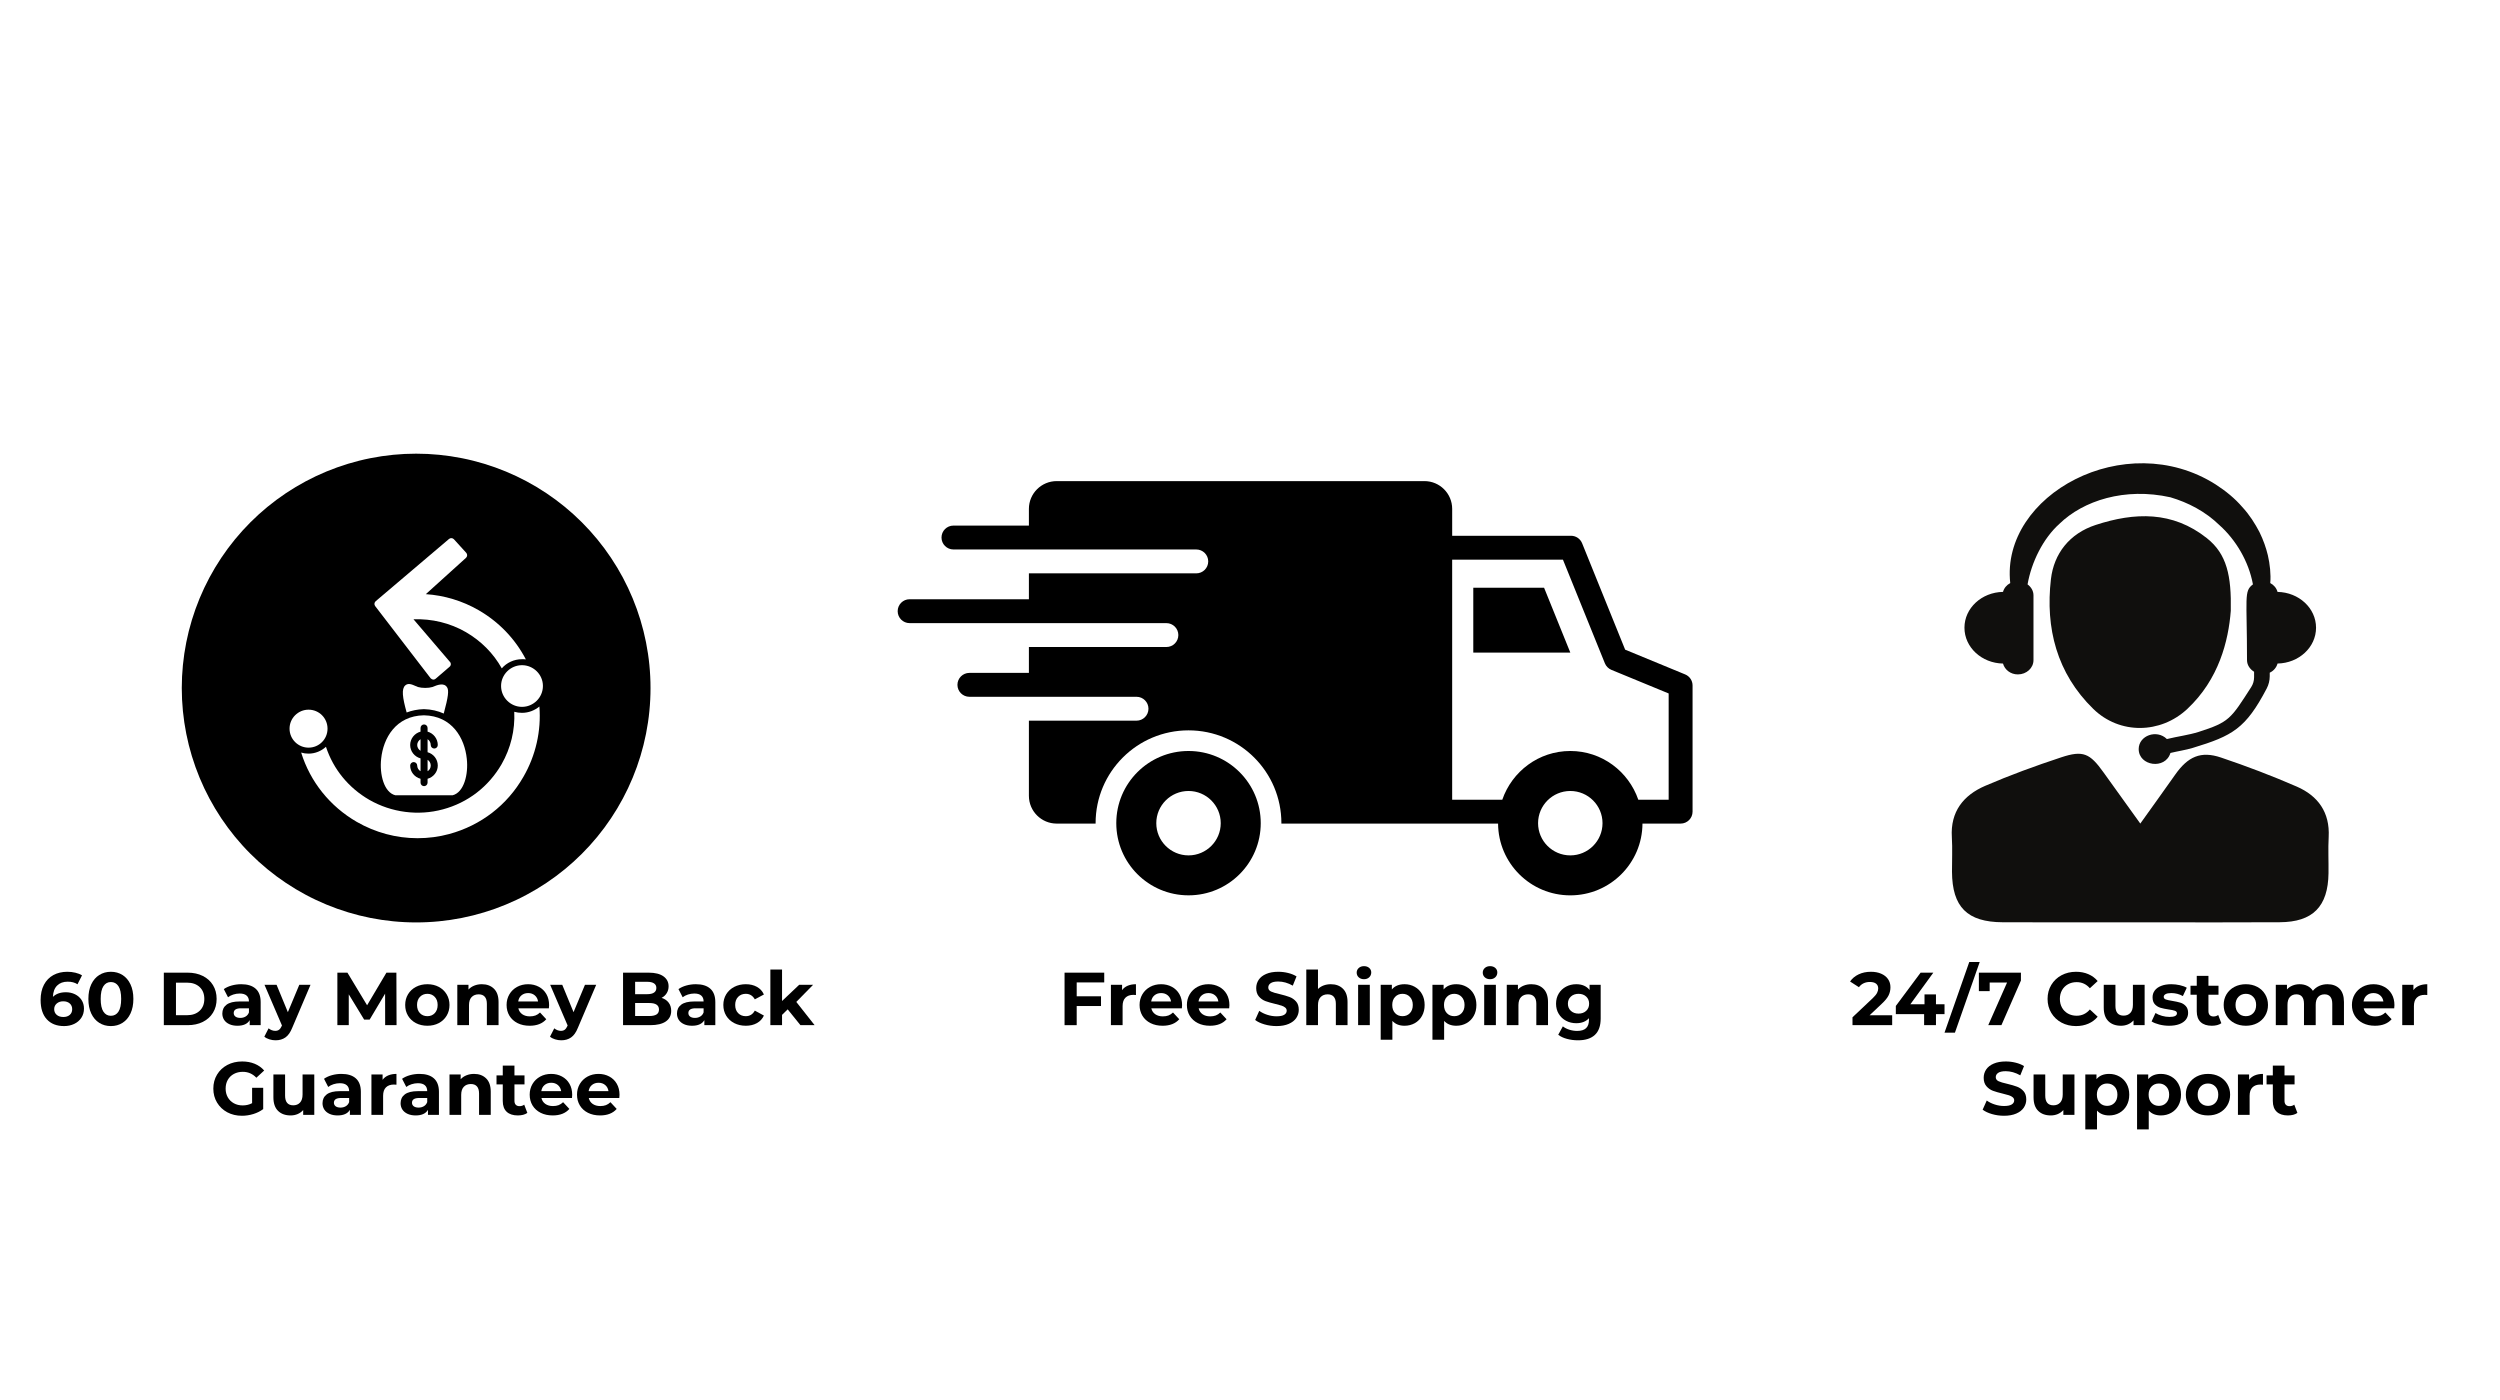
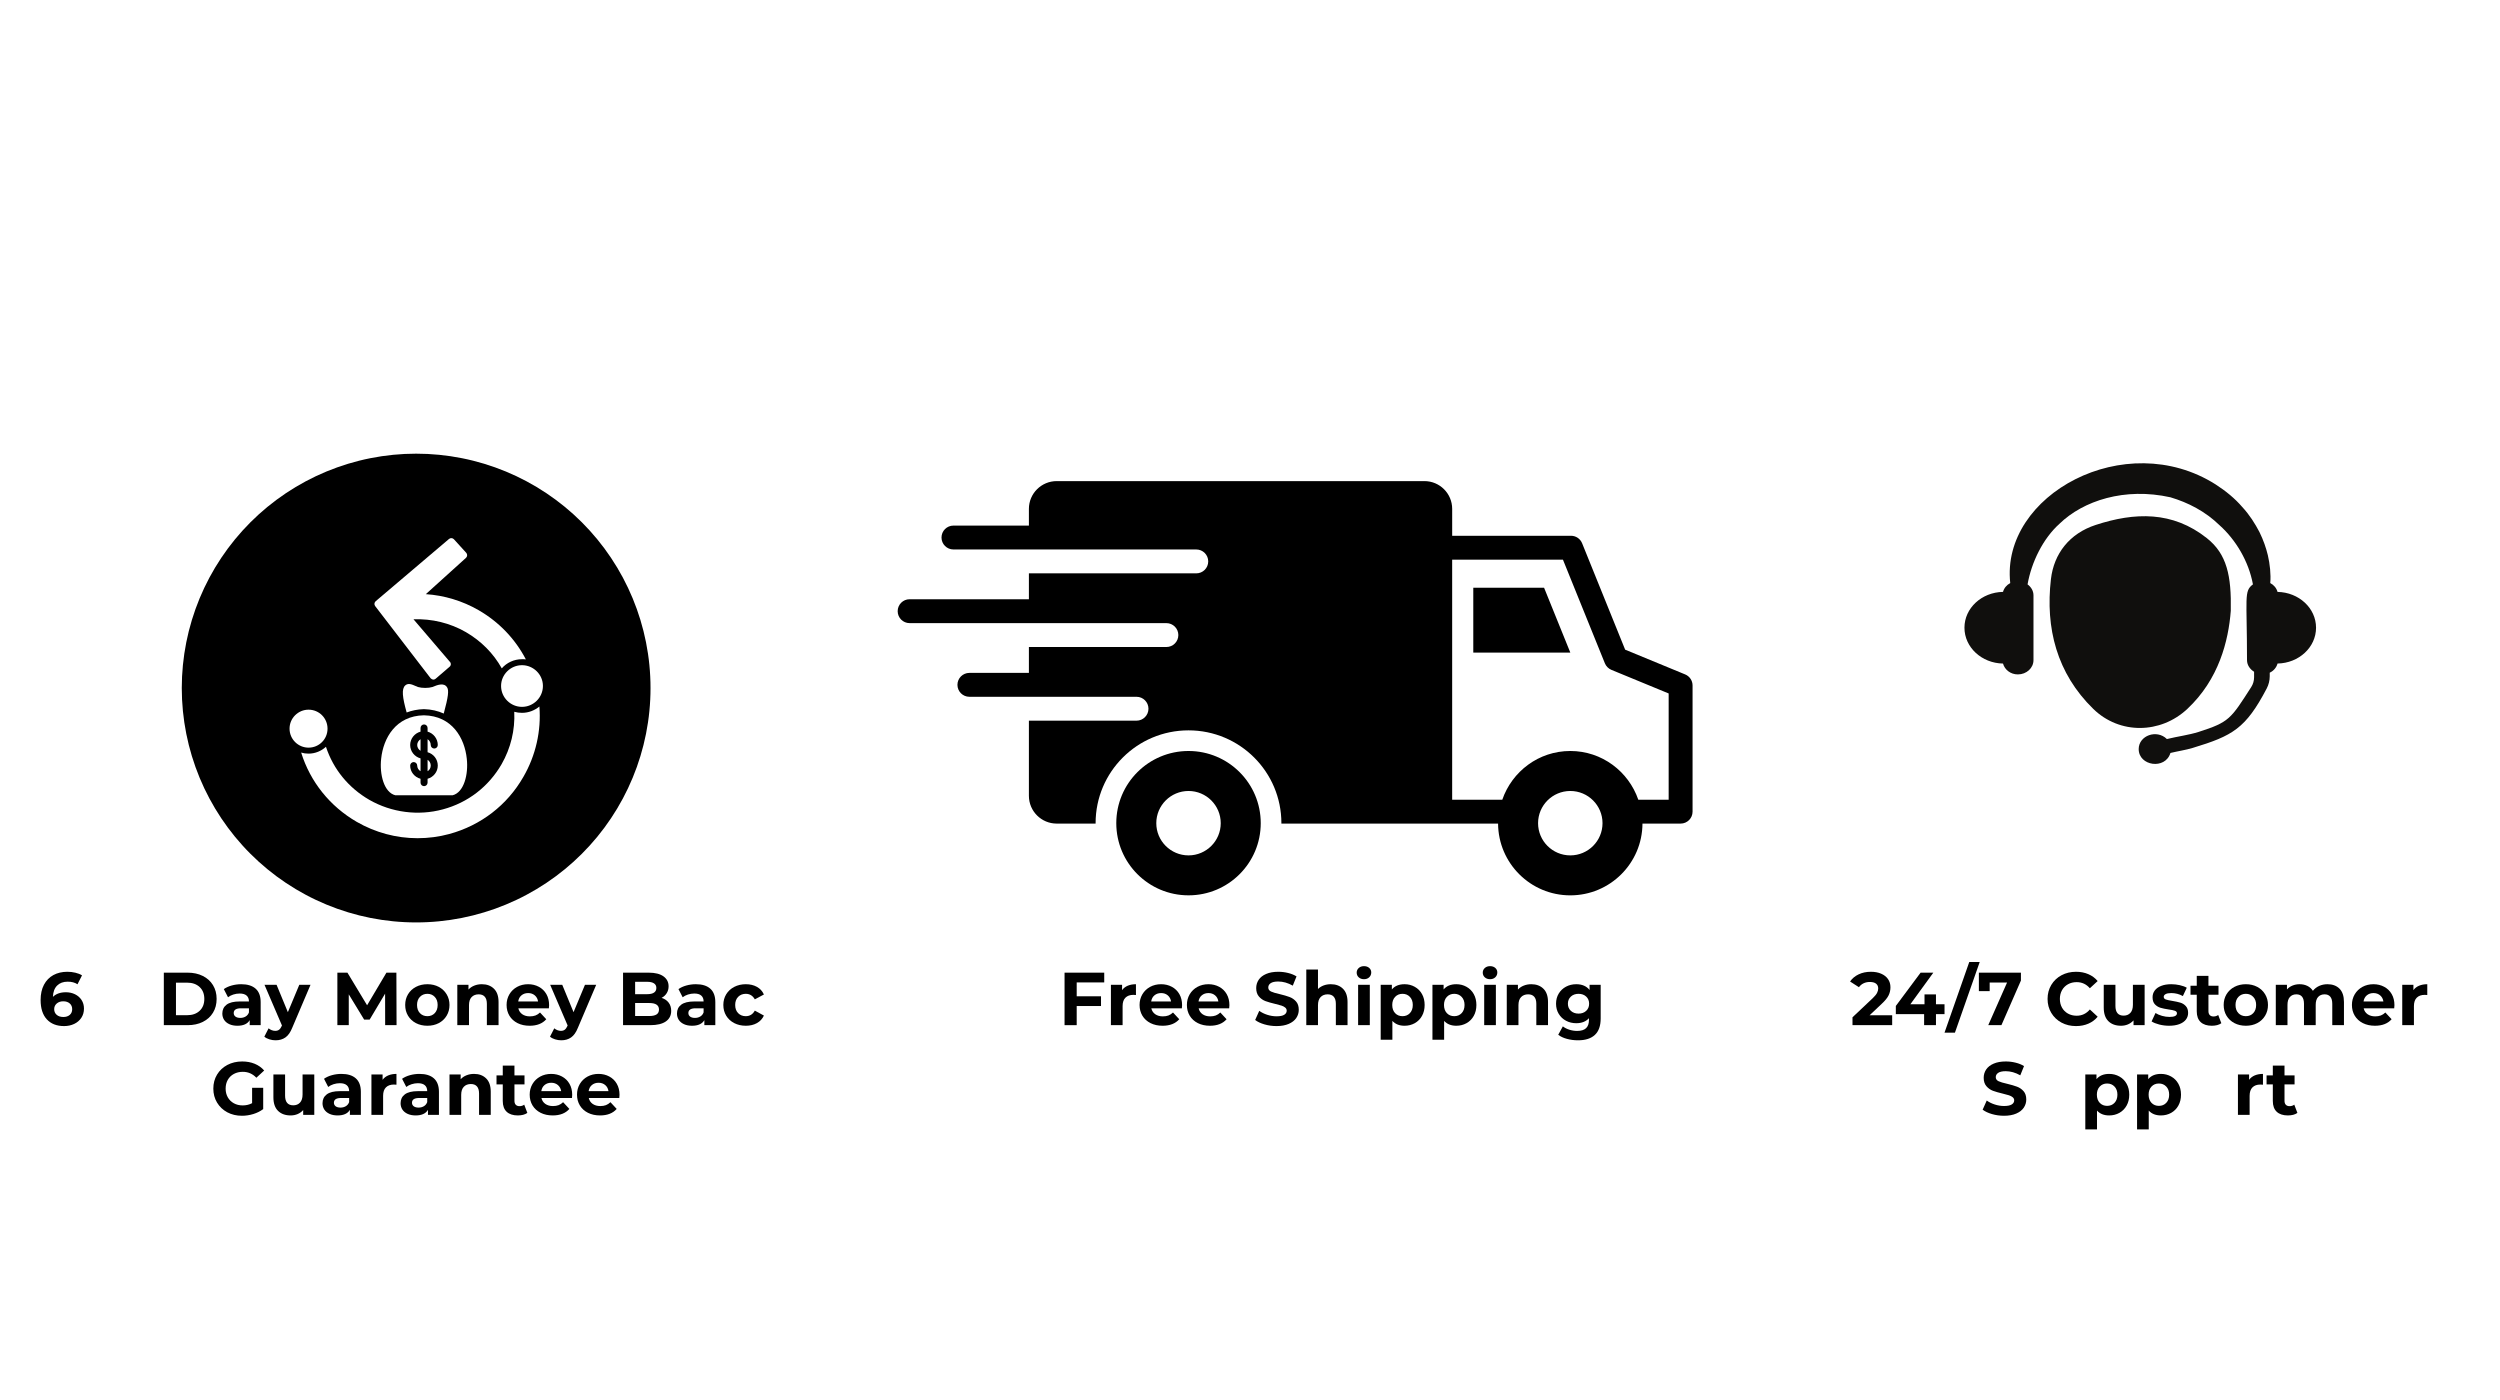
<svg xmlns="http://www.w3.org/2000/svg" version="1.0" preserveAspectRatio="xMidYMid meet" height="896" viewBox="0 0 1200 672" zoomAndPan="magnify" width="1600">
  <defs>
    <g />
    <clipPath id="5464491df9">
      <path clip-rule="nonzero" d="M 535 360 L 606 360 L 606 429.68 L 535 429.68 Z M 535 360" />
    </clipPath>
    <clipPath id="e75a34a4b8">
      <path clip-rule="nonzero" d="M 430.5 230.93 L 813 230.93 L 813 429.68 L 430.5 429.68 Z M 430.5 230.93" />
    </clipPath>
    <clipPath id="c41c0a68c8">
      <path clip-rule="nonzero" d="M 87.25 217.762 L 312.25 217.762 L 312.25 442.762 L 87.25 442.762 Z M 87.25 217.762" />
    </clipPath>
    <clipPath id="643a1f62cd">
      <path clip-rule="nonzero" d="M 936.047 361 L 1118 361 L 1118 442.762 L 936.047 442.762 Z M 936.047 361" />
    </clipPath>
  </defs>
  <rect fill-opacity="1" height="806.4" y="-67.2" fill="#ffffff" width="1440" x="-120" />
  <rect fill-opacity="1" height="806.4" y="-67.2" fill="#ffffff" width="1440" x="-120" />
  <path fill-rule="nonzero" fill-opacity="1" d="M 707.176 282.109 L 707.176 313.242 L 753.75 313.242 L 741.156 282.109 Z M 707.176 282.109" fill="#000000" />
  <g clip-path="url(#5464491df9)">
    <path fill-rule="nonzero" fill-opacity="1" d="M 570.496 360.477 C 551.34 360.477 535.816 375.984 535.816 395.113 C 535.816 414.254 551.34 429.762 570.496 429.762 C 589.633 429.762 605.156 414.254 605.156 395.113 C 605.156 375.992 589.633 360.477 570.496 360.477 Z M 570.496 410.586 C 561.949 410.586 555.02 403.66 555.02 395.121 C 555.02 386.598 561.949 379.672 570.496 379.672 C 579.023 379.672 585.953 386.598 585.953 395.121 C 585.953 403.66 579.023 410.586 570.496 410.586 Z M 570.496 410.586" fill="#000000" />
  </g>
  <g clip-path="url(#e75a34a4b8)">
    <path fill-rule="nonzero" fill-opacity="1" d="M 808.883 323.723 L 780.07 311.836 L 759.41 260.758 C 758.531 258.594 756.434 257.172 754.094 257.172 L 697.047 257.172 L 697.047 244.262 C 697.047 236.898 691.074 230.93 683.723 230.93 L 507.223 230.93 C 499.855 230.93 493.871 236.898 493.871 244.262 L 493.871 252.281 L 457.656 252.281 C 454.492 252.281 451.922 254.848 451.922 258.012 C 451.922 261.176 454.492 263.746 457.656 263.746 L 574.211 263.746 C 577.379 263.746 579.949 266.312 579.949 269.48 C 579.949 272.645 577.379 275.211 574.211 275.211 L 493.871 275.211 L 493.871 287.633 L 436.621 287.633 C 433.453 287.633 430.883 290.203 430.883 293.367 C 430.883 296.531 433.453 299.102 436.621 299.102 L 559.867 299.102 C 563.035 299.102 565.605 301.668 565.605 304.832 C 565.605 308 563.035 310.566 559.867 310.566 L 493.871 310.566 L 493.871 322.988 L 465.309 322.988 C 462.141 322.988 459.57 325.559 459.57 328.723 C 459.57 331.887 462.141 334.457 465.309 334.457 L 545.523 334.457 C 548.691 334.457 551.262 337.023 551.262 340.188 C 551.262 343.352 548.691 345.922 545.523 345.922 L 493.871 345.922 L 493.871 381.996 C 493.871 389.355 499.848 395.324 507.215 395.324 L 525.887 395.324 C 525.887 395.25 525.887 395.188 525.887 395.121 C 525.887 370.512 545.848 350.57 570.488 350.57 C 595.113 350.57 615.07 370.512 615.07 395.121 C 615.07 395.195 615.07 395.258 615.07 395.324 L 719.078 395.324 C 719.188 414.359 734.66 429.77 753.742 429.77 C 772.82 429.77 788.289 414.359 788.387 395.324 L 806.695 395.324 C 809.859 395.324 812.43 392.758 812.43 389.594 L 812.43 329.02 C 812.438 326.703 811.031 324.617 808.883 323.723 Z M 753.75 410.586 C 745.203 410.586 738.273 403.66 738.273 395.121 C 738.273 386.598 745.203 379.672 753.75 379.672 C 762.277 379.672 769.207 386.598 769.207 395.121 C 769.215 403.66 762.277 410.586 753.75 410.586 Z M 800.965 383.859 L 786.383 383.859 C 781.695 370.293 768.918 360.477 753.75 360.477 C 738.57 360.477 725.797 370.285 721.098 383.859 L 697.039 383.859 L 697.039 268.645 L 750.215 268.645 L 770.34 318.379 C 770.922 319.801 772.047 320.934 773.461 321.527 L 800.957 332.859 L 800.957 383.859 Z M 800.965 383.859" fill="#000000" />
  </g>
  <g clip-path="url(#c41c0a68c8)">
    <path fill-rule="nonzero" fill-opacity="1" d="M 312.25 330.262 C 312.25 332.102 312.207 333.945 312.113 335.781 C 312.023 337.621 311.891 339.457 311.707 341.289 C 311.527 343.121 311.305 344.949 311.031 346.77 C 310.762 348.59 310.449 350.402 310.09 352.211 C 309.73 354.016 309.328 355.812 308.879 357.598 C 308.434 359.383 307.941 361.156 307.406 362.918 C 306.871 364.68 306.293 366.43 305.676 368.164 C 305.055 369.895 304.391 371.613 303.688 373.312 C 302.984 375.016 302.238 376.699 301.449 378.363 C 300.664 380.027 299.836 381.672 298.969 383.293 C 298.098 384.918 297.191 386.52 296.246 388.098 C 295.297 389.68 294.312 391.234 293.289 392.766 C 292.27 394.293 291.207 395.801 290.113 397.277 C 289.016 398.758 287.883 400.207 286.715 401.633 C 285.547 403.055 284.344 404.449 283.109 405.812 C 281.871 407.176 280.602 408.512 279.301 409.812 C 278 411.113 276.664 412.383 275.301 413.621 C 273.938 414.855 272.543 416.059 271.121 417.227 C 269.695 418.395 268.246 419.527 266.766 420.625 C 265.289 421.719 263.781 422.781 262.254 423.801 C 260.723 424.824 259.168 425.809 257.586 426.758 C 256.008 427.703 254.406 428.609 252.781 429.477 C 251.16 430.348 249.516 431.176 247.852 431.961 C 246.188 432.75 244.504 433.492 242.801 434.199 C 241.102 434.902 239.383 435.566 237.652 436.188 C 235.918 436.805 234.168 437.383 232.406 437.918 C 230.645 438.453 228.871 438.945 227.086 439.391 C 225.301 439.84 223.504 440.242 221.699 440.602 C 219.895 440.961 218.078 441.273 216.258 441.543 C 214.438 441.816 212.609 442.039 210.777 442.219 C 208.945 442.402 207.109 442.535 205.27 442.625 C 203.434 442.719 201.594 442.762 199.75 442.762 C 197.91 442.762 196.07 442.719 194.23 442.625 C 192.391 442.535 190.555 442.402 188.723 442.219 C 186.891 442.039 185.066 441.816 183.242 441.543 C 181.422 441.273 179.609 440.961 177.805 440.602 C 175.996 440.242 174.203 439.84 172.414 439.391 C 170.629 438.945 168.855 438.453 167.094 437.918 C 165.332 437.383 163.586 436.805 161.852 436.188 C 160.117 435.566 158.398 434.902 156.699 434.199 C 154.996 433.492 153.316 432.75 151.652 431.961 C 149.988 431.176 148.344 430.348 146.719 429.477 C 145.094 428.609 143.492 427.703 141.914 426.758 C 140.336 425.809 138.781 424.824 137.25 423.801 C 135.719 422.781 134.215 421.719 132.734 420.625 C 131.254 419.527 129.805 418.395 128.383 417.227 C 126.957 416.059 125.566 414.855 124.199 413.621 C 122.836 412.383 121.504 411.113 120.203 409.812 C 118.898 408.512 117.629 407.176 116.395 405.812 C 115.156 404.449 113.953 403.055 112.785 401.633 C 111.617 400.207 110.488 398.758 109.391 397.277 C 108.293 395.801 107.234 394.293 106.211 392.766 C 105.188 391.234 104.203 389.68 103.258 388.098 C 102.309 386.52 101.402 384.918 100.535 383.293 C 99.668 381.672 98.84 380.027 98.051 378.363 C 97.266 376.699 96.52 375.016 95.812 373.312 C 95.109 371.613 94.445 369.895 93.828 368.164 C 93.207 366.43 92.629 364.68 92.094 362.918 C 91.559 361.156 91.07 359.383 90.621 357.598 C 90.176 355.812 89.773 354.016 89.414 352.211 C 89.055 350.402 88.738 348.59 88.469 346.77 C 88.199 344.949 87.973 343.121 87.793 341.289 C 87.613 339.457 87.477 337.621 87.387 335.781 C 87.297 333.945 87.25 332.102 87.25 330.262 C 87.25 328.422 87.297 326.582 87.387 324.742 C 87.477 322.902 87.613 321.066 87.793 319.234 C 87.973 317.402 88.199 315.578 88.469 313.754 C 88.738 311.934 89.055 310.121 89.414 308.316 C 89.773 306.508 90.176 304.715 90.621 302.926 C 91.07 301.141 91.559 299.367 92.094 297.605 C 92.629 295.844 93.207 294.094 93.828 292.363 C 94.445 290.629 95.109 288.91 95.812 287.211 C 96.52 285.508 97.266 283.828 98.051 282.164 C 98.84 280.496 99.668 278.855 100.535 277.23 C 101.402 275.605 102.309 274.004 103.258 272.426 C 104.203 270.848 105.188 269.293 106.211 267.762 C 107.234 266.23 108.293 264.727 109.391 263.246 C 110.488 261.766 111.617 260.316 112.785 258.895 C 113.953 257.469 115.156 256.074 116.395 254.711 C 117.629 253.348 118.898 252.016 120.203 250.711 C 121.504 249.41 122.836 248.141 124.199 246.906 C 125.566 245.668 126.957 244.465 128.383 243.297 C 129.805 242.129 131.254 241 132.734 239.902 C 134.215 238.805 135.719 237.746 137.25 236.723 C 138.781 235.699 140.336 234.715 141.914 233.77 C 143.492 232.82 145.094 231.914 146.719 231.047 C 148.344 230.18 149.988 229.352 151.652 228.562 C 153.316 227.777 154.996 227.031 156.699 226.324 C 158.398 225.621 160.117 224.957 161.852 224.34 C 163.586 223.719 165.332 223.141 167.094 222.605 C 168.855 222.07 170.629 221.582 172.414 221.133 C 174.203 220.688 175.996 220.281 177.805 219.926 C 179.609 219.566 181.422 219.25 183.242 218.98 C 185.066 218.711 186.891 218.484 188.723 218.305 C 190.555 218.125 192.391 217.988 194.23 217.898 C 196.07 217.809 197.91 217.762 199.75 217.762 C 201.594 217.762 203.434 217.809 205.27 217.898 C 207.109 217.988 208.945 218.125 210.777 218.305 C 212.609 218.484 214.438 218.711 216.258 218.98 C 218.078 219.25 219.891 219.566 221.699 219.926 C 223.504 220.281 225.301 220.688 227.086 221.133 C 228.871 221.582 230.645 222.07 232.406 222.605 C 234.168 223.141 235.918 223.719 237.652 224.34 C 239.383 224.957 241.102 225.621 242.801 226.324 C 244.504 227.031 246.188 227.777 247.852 228.562 C 249.516 229.352 251.16 230.18 252.781 231.047 C 254.406 231.914 256.008 232.82 257.586 233.77 C 259.168 234.715 260.723 235.699 262.254 236.723 C 263.781 237.746 265.289 238.805 266.766 239.902 C 268.246 241 269.695 242.129 271.121 243.297 C 272.543 244.465 273.938 245.668 275.301 246.906 C 276.664 248.141 278 249.41 279.301 250.711 C 280.602 252.016 281.871 253.348 283.109 254.711 C 284.344 256.074 285.547 257.469 286.715 258.895 C 287.883 260.316 289.016 261.766 290.113 263.246 C 291.207 264.727 292.27 266.23 293.289 267.762 C 294.312 269.293 295.297 270.848 296.246 272.426 C 297.191 274.004 298.098 275.605 298.969 277.23 C 299.836 278.855 300.664 280.496 301.449 282.164 C 302.238 283.828 302.984 285.508 303.688 287.211 C 304.391 288.91 305.055 290.629 305.676 292.363 C 306.293 294.094 306.871 295.844 307.406 297.605 C 307.941 299.367 308.434 301.141 308.879 302.926 C 309.328 304.715 309.73 306.508 310.09 308.316 C 310.449 310.121 310.762 311.934 311.031 313.754 C 311.305 315.578 311.527 317.402 311.707 319.234 C 311.891 321.066 312.023 322.902 312.113 324.742 C 312.207 326.582 312.25 328.422 312.25 330.262 Z M 312.25 330.262" fill="#000000" />
  </g>
  <path fill-rule="evenodd" fill-opacity="1" d="M 216.797 381.742 L 190.215 381.742 C 190.047 381.742 189.961 381.742 189.793 381.742 C 184.305 380.395 182.113 371.699 182.957 364.191 C 183.969 354.316 189.961 343.598 203.465 343.344 C 217.051 343.598 223.043 354.316 224.059 364.191 C 224.902 371.699 222.707 380.395 217.219 381.742 C 217.051 381.742 216.969 381.742 216.797 381.742 Z M 201.859 373.812 C 198.992 373.051 196.883 370.52 196.883 367.48 C 196.883 366.551 197.641 365.793 198.57 365.793 C 199.496 365.793 200.258 366.551 200.258 367.48 C 200.258 368.578 200.934 369.676 201.859 370.18 L 201.859 364.02 C 198.992 363.262 196.883 360.645 196.883 357.605 C 196.883 354.57 198.992 351.953 201.859 351.191 L 201.859 349.422 C 201.859 348.492 202.621 347.73 203.547 347.73 C 204.477 347.73 205.238 348.492 205.238 349.422 L 205.238 351.191 C 208.023 351.953 210.133 354.57 210.133 357.605 C 210.133 358.535 209.371 359.293 208.445 359.293 C 207.516 359.293 206.754 358.535 206.754 357.605 C 206.754 356.426 206.164 355.414 205.238 354.82 L 205.238 361.066 C 208.023 361.828 210.133 364.359 210.133 367.48 C 210.133 370.52 208.023 373.051 205.238 373.812 L 205.238 375.668 C 205.238 376.598 204.477 377.355 203.547 377.355 C 202.621 377.355 201.859 376.598 201.859 375.668 Z M 205.238 370.18 C 206.164 369.676 206.754 368.578 206.754 367.48 C 206.754 366.301 206.164 365.285 205.238 364.695 Z M 201.859 354.82 C 200.934 355.414 200.258 356.426 200.258 357.605 C 200.258 358.789 200.934 359.801 201.859 360.391 Z M 201.859 354.82" fill="#ffffff" />
  <path fill-rule="evenodd" fill-opacity="1" d="M 195.191 341.992 C 193.168 334.734 192.66 330.684 194.52 328.996 C 195.953 327.73 197.641 328.488 199.582 329.332 C 199.918 329.418 200.258 329.586 200.594 329.758 C 202.535 330.348 205.66 330.348 207.598 329.758 C 209.793 328.828 213.086 327.477 214.605 329.926 C 215.531 331.359 215.195 334.398 213 342.5 C 210.215 341.234 207.008 340.473 203.547 340.391 L 203.379 340.391 C 200.426 340.473 197.641 341.066 195.191 341.992 Z M 195.191 341.992" fill="#ffffff" />
  <path fill-rule="evenodd" fill-opacity="1" d="M 200.426 402.336 C 190.215 402.336 180.172 399.637 171.227 394.488 C 158.398 387.062 148.945 375.328 144.555 361.234 C 145.652 361.574 146.836 361.742 148.102 361.742 C 151.309 361.742 154.262 360.477 156.457 358.449 C 160 369.254 167.344 378.199 177.301 383.938 C 187.934 390.016 200.762 391.703 212.578 388.496 C 224.562 385.289 234.523 377.609 240.766 366.805 C 245.156 359.125 247.266 350.434 246.844 341.656 C 248.023 341.992 249.293 342.164 250.559 342.164 C 253.766 342.164 256.633 340.98 258.914 339.125 C 259.84 350.855 257.141 362.672 251.23 372.883 C 243.469 386.469 230.809 396.176 215.703 400.312 C 210.723 401.66 205.574 402.336 200.426 402.336 Z M 208.023 326.211 C 208.023 326.211 207.938 326.211 207.852 326.211 C 207.43 326.125 207.008 325.875 206.672 325.535 L 180.086 290.934 C 179.496 290.176 179.664 289.16 180.34 288.57 L 215.531 258.695 C 216.207 258.105 217.305 258.188 217.895 258.863 L 223.805 265.363 C 224.395 266.035 224.395 267.051 223.719 267.727 L 204.391 285.195 C 213.254 285.785 221.945 288.402 229.711 292.875 C 239.5 298.531 247.266 306.633 252.414 316.504 C 251.824 316.422 251.148 316.422 250.559 316.422 C 246.676 316.422 243.215 318.109 240.852 320.809 C 236.801 313.551 230.895 307.645 223.637 303.426 C 216.039 299.035 207.262 296.926 198.484 297.262 L 215.953 317.688 C 216.629 318.363 216.547 319.461 215.785 320.051 L 209.117 325.789 C 208.867 326.043 208.445 326.211 208.023 326.211 Z M 208.023 326.211" fill="#ffffff" />
  <path fill-rule="evenodd" fill-opacity="1" d="M 148.102 358.871 C 143.121 358.871 138.984 354.82 138.984 349.758 C 138.984 344.695 143.121 340.645 148.102 340.645 C 153.164 340.645 157.215 344.695 157.215 349.758 C 157.215 354.82 153.164 358.871 148.102 358.871 Z M 250.559 339.293 C 245.07 339.293 240.516 334.82 240.516 329.25 C 240.516 323.766 245.07 319.289 250.559 319.289 C 256.043 319.289 260.602 323.766 260.602 329.25 C 260.602 334.82 256.043 339.293 250.559 339.293 Z M 250.559 339.293" fill="#ffffff" />
  <path fill-rule="nonzero" fill-opacity="1" d="M 1093.219 284.117 C 1092.715 282.293 1091.473 280.789 1089.723 279.871 C 1090.105 275.75 1089.539 270.699 1088.574 266.547 C 1087.758 263.125 1086.469 259.305 1084.504 255.32 C 1082.422 251.383 1079.855 247.195 1076.258 243.336 C 1072.84 239.344 1068.438 235.703 1063.469 232.504 C 1020.121 205.059 960.27 237.52 964.914 279.883 C 963.18 280.801 961.949 282.293 961.441 284.105 C 951.184 284.289 942.938 291.898 942.938 301.301 C 942.938 310.699 951.184 318.324 961.441 318.508 C 962.258 321.469 965.066 323.719 968.574 323.719 C 972.723 323.719 976.07 320.652 976.07 316.863 L 976.07 285.758 C 976.07 283.602 974.922 281.754 973.23 280.504 C 975.105 269.793 980.684 258.477 988.504 251.453 C 999.98 240.285 1019.902 233.832 1041.801 238.699 C 1050.23 241.203 1058.523 245.414 1065.434 252.164 C 1073.129 259.062 1079.375 269.402 1081.41 280.504 C 1076.98 283.785 1078.566 286.621 1078.566 316.863 C 1078.566 319.23 1079.973 321.215 1081.961 322.441 L 1081.961 325.082 C 1081.961 326.746 1081.488 328.387 1080.582 329.801 C 1070.781 345.043 1070.137 346.594 1055.336 351.32 C 1050.68 352.801 1045.422 353.445 1040.109 354.742 C 1035.211 349.91 1026.57 353.09 1026.57 359.551 C 1026.57 367.711 1039.34 369.582 1041.812 361.422 C 1045.398 360.551 1049.09 360.031 1052.566 358.977 C 1071.656 353.18 1077.902 349.738 1088.012 330.488 C 1088.965 328.664 1089.473 326.645 1089.473 324.59 L 1089.473 322.891 C 1091.359 321.996 1092.691 320.422 1093.219 318.496 C 1103.469 318.312 1111.703 310.699 1111.703 301.301 C 1111.703 291.91 1103.469 284.312 1093.219 284.117" fill="#100f0d" />
  <g clip-path="url(#643a1f62cd)">
-     <path fill-rule="nonzero" fill-opacity="1" d="M 1027.344 395.316 C 1033.473 386.73 1038.809 379.352 1044.043 371.902 C 1050.172 363.168 1056.348 360.344 1066.031 363.602 C 1078.34 367.746 1090.52 372.383 1102.434 377.559 C 1112.656 382 1118.395 389.945 1117.766 401.719 C 1117.441 407.516 1117.766 413.336 1117.684 419.145 C 1117.477 435.145 1110.172 442.594 1094.289 442.672 C 1073.785 442.801 1053.277 442.719 1032.77 442.719 C 1008.941 442.719 985.098 442.777 961.281 442.684 C 944.234 442.605 937.047 435.34 936.957 418.422 C 936.922 412.887 937.23 407.344 936.887 401.836 C 936.129 389.578 942.453 381.703 952.887 377.203 C 964.812 372.062 977.047 367.598 989.379 363.523 C 999.891 360.031 1003.145 361.594 1009.652 370.695 C 1015.254 378.535 1020.902 386.352 1027.344 395.316" fill="#100f0d" />
-   </g>
+     </g>
  <path fill-rule="nonzero" fill-opacity="1" d="M 1070.781 293.188 C 1069.656 307.625 1065.09 326.07 1049.918 340.281 C 1037.062 352.32 1017.441 352.617 1004.789 340.289 C 987.262 323.199 981.73 301.473 984.445 278.012 C 985.859 265.742 993.355 256.078 1005.949 251.969 C 1024.676 245.852 1042.812 245.242 1059.293 258.316 C 1068.918 265.938 1071.117 276.406 1070.781 293.188" fill="#100f0d" />
  <g fill-opacity="1" fill="#000000">
    <g transform="translate(508.002, 492.079)">
      <g>
        <path d="M 8.812 -20.516 L 8.812 -13.859 L 20.484 -13.859 L 20.484 -9.188 L 8.812 -9.188 L 8.812 0 L 2.984 0 L 2.984 -25.203 L 22.031 -25.203 L 22.031 -20.516 Z M 8.812 -20.516" />
      </g>
    </g>
  </g>
  <g fill-opacity="1" fill="#000000">
    <g transform="translate(530.646, 492.079)">
      <g>
        <path d="M 7.953 -16.812 C 8.629 -17.75 9.535 -18.457 10.672 -18.938 C 11.816 -19.414 13.129 -19.656 14.609 -19.656 L 14.609 -14.469 C 13.992 -14.52 13.578 -14.547 13.359 -14.547 C 11.742 -14.547 10.477 -14.094 9.562 -13.188 C 8.656 -12.289 8.203 -10.941 8.203 -9.141 L 8.203 0 L 2.594 0 L 2.594 -19.375 L 7.953 -19.375 Z M 7.953 -16.812" />
      </g>
    </g>
  </g>
  <g fill-opacity="1" fill="#000000">
    <g transform="translate(545.838, 492.079)">
      <g>
        <path d="M 21.562 -9.609 C 21.562 -9.535 21.523 -9.031 21.453 -8.094 L 6.797 -8.094 C 7.066 -6.895 7.691 -5.945 8.672 -5.25 C 9.66 -4.562 10.883 -4.219 12.344 -4.219 C 13.352 -4.219 14.25 -4.363 15.031 -4.656 C 15.812 -4.957 16.535 -5.43 17.203 -6.078 L 20.203 -2.844 C 18.367 -0.758 15.703 0.281 12.203 0.281 C 10.016 0.281 8.082 -0.141 6.406 -0.984 C 4.727 -1.836 3.43 -3.02 2.516 -4.531 C 1.609 -6.039 1.156 -7.758 1.156 -9.688 C 1.156 -11.582 1.602 -13.289 2.5 -14.812 C 3.406 -16.332 4.641 -17.52 6.203 -18.375 C 7.773 -19.227 9.535 -19.656 11.484 -19.656 C 13.379 -19.656 15.094 -19.242 16.625 -18.422 C 18.164 -17.609 19.375 -16.441 20.25 -14.922 C 21.125 -13.398 21.562 -11.629 21.562 -9.609 Z M 11.516 -15.406 C 10.242 -15.406 9.176 -15.047 8.312 -14.328 C 7.445 -13.609 6.922 -12.625 6.734 -11.375 L 16.266 -11.375 C 16.078 -12.602 15.551 -13.582 14.688 -14.312 C 13.82 -15.039 12.766 -15.406 11.516 -15.406 Z M 11.516 -15.406" />
      </g>
    </g>
  </g>
  <g fill-opacity="1" fill="#000000">
    <g transform="translate(568.554, 492.079)">
      <g>
        <path d="M 21.562 -9.609 C 21.562 -9.535 21.523 -9.031 21.453 -8.094 L 6.797 -8.094 C 7.066 -6.895 7.691 -5.945 8.672 -5.25 C 9.66 -4.562 10.883 -4.219 12.344 -4.219 C 13.352 -4.219 14.25 -4.363 15.031 -4.656 C 15.812 -4.957 16.535 -5.43 17.203 -6.078 L 20.203 -2.844 C 18.367 -0.758 15.703 0.281 12.203 0.281 C 10.016 0.281 8.082 -0.141 6.406 -0.984 C 4.727 -1.836 3.43 -3.02 2.516 -4.531 C 1.609 -6.039 1.156 -7.758 1.156 -9.688 C 1.156 -11.582 1.602 -13.289 2.5 -14.812 C 3.406 -16.332 4.641 -17.52 6.203 -18.375 C 7.773 -19.227 9.535 -19.656 11.484 -19.656 C 13.379 -19.656 15.094 -19.242 16.625 -18.422 C 18.164 -17.609 19.375 -16.441 20.25 -14.922 C 21.125 -13.398 21.562 -11.629 21.562 -9.609 Z M 11.516 -15.406 C 10.242 -15.406 9.176 -15.047 8.312 -14.328 C 7.445 -13.609 6.922 -12.625 6.734 -11.375 L 16.266 -11.375 C 16.078 -12.602 15.551 -13.582 14.688 -14.312 C 13.82 -15.039 12.766 -15.406 11.516 -15.406 Z M 11.516 -15.406" />
      </g>
    </g>
  </g>
  <g fill-opacity="1" fill="#000000">
    <g transform="translate(591.27, 492.079)">
      <g />
    </g>
  </g>
  <g fill-opacity="1" fill="#000000">
    <g transform="translate(601.459, 492.079)">
      <g>
        <path d="M 11.266 0.438 C 9.273 0.438 7.348 0.164 5.484 -0.375 C 3.629 -0.914 2.141 -1.617 1.016 -2.484 L 2.984 -6.875 C 4.066 -6.082 5.352 -5.445 6.844 -4.969 C 8.332 -4.488 9.816 -4.25 11.297 -4.25 C 12.953 -4.25 14.176 -4.492 14.969 -4.984 C 15.758 -5.473 16.156 -6.129 16.156 -6.953 C 16.156 -7.547 15.922 -8.039 15.453 -8.438 C 14.992 -8.832 14.395 -9.148 13.656 -9.391 C 12.926 -9.629 11.938 -9.895 10.688 -10.188 C 8.77 -10.645 7.195 -11.098 5.969 -11.547 C 4.75 -12.004 3.703 -12.738 2.828 -13.75 C 1.953 -14.758 1.516 -16.102 1.516 -17.781 C 1.516 -19.25 1.91 -20.578 2.703 -21.766 C 3.492 -22.953 4.688 -23.891 6.281 -24.578 C 7.875 -25.273 9.82 -25.625 12.125 -25.625 C 13.738 -25.625 15.312 -25.43 16.844 -25.047 C 18.383 -24.672 19.727 -24.125 20.875 -23.406 L 19.078 -18.969 C 16.754 -20.289 14.426 -20.953 12.094 -20.953 C 10.457 -20.953 9.25 -20.688 8.469 -20.156 C 7.695 -19.633 7.312 -18.941 7.312 -18.078 C 7.312 -17.211 7.758 -16.566 8.656 -16.141 C 9.562 -15.723 10.938 -15.312 12.781 -14.906 C 14.695 -14.445 16.266 -13.988 17.484 -13.531 C 18.711 -13.082 19.766 -12.363 20.641 -11.375 C 21.516 -10.395 21.953 -9.062 21.953 -7.375 C 21.953 -5.938 21.551 -4.625 20.75 -3.438 C 19.945 -2.25 18.738 -1.305 17.125 -0.609 C 15.52 0.086 13.566 0.438 11.266 0.438 Z M 11.266 0.438" />
      </g>
    </g>
  </g>
  <g fill-opacity="1" fill="#000000">
    <g transform="translate(624.427, 492.079)">
      <g>
        <path d="M 14.359 -19.656 C 16.766 -19.656 18.703 -18.938 20.172 -17.5 C 21.648 -16.062 22.391 -13.926 22.391 -11.094 L 22.391 0 L 16.781 0 L 16.781 -10.219 C 16.781 -11.758 16.441 -12.906 15.766 -13.656 C 15.098 -14.414 14.129 -14.797 12.859 -14.797 C 11.441 -14.797 10.312 -14.359 9.469 -13.484 C 8.625 -12.609 8.203 -11.305 8.203 -9.578 L 8.203 0 L 2.594 0 L 2.594 -26.719 L 8.203 -26.719 L 8.203 -17.359 C 8.953 -18.098 9.852 -18.664 10.906 -19.062 C 11.957 -19.457 13.109 -19.656 14.359 -19.656 Z M 14.359 -19.656" />
      </g>
    </g>
  </g>
  <g fill-opacity="1" fill="#000000">
    <g transform="translate(649.303, 492.079)">
      <g>
        <path d="M 2.594 -19.375 L 8.203 -19.375 L 8.203 0 L 2.594 0 Z M 5.406 -22.062 C 4.375 -22.062 3.531 -22.363 2.875 -22.969 C 2.227 -23.57 1.906 -24.316 1.906 -25.203 C 1.906 -26.086 2.227 -26.828 2.875 -27.422 C 3.531 -28.023 4.375 -28.328 5.406 -28.328 C 6.438 -28.328 7.273 -28.039 7.922 -27.469 C 8.566 -26.895 8.891 -26.176 8.891 -25.312 C 8.891 -24.375 8.566 -23.598 7.922 -22.984 C 7.273 -22.367 6.438 -22.062 5.406 -22.062 Z M 5.406 -22.062" />
      </g>
    </g>
  </g>
  <g fill-opacity="1" fill="#000000">
    <g transform="translate(660.139, 492.079)">
      <g>
        <path d="M 14.047 -19.656 C 15.836 -19.656 17.473 -19.238 18.953 -18.406 C 20.43 -17.582 21.586 -16.422 22.422 -14.922 C 23.266 -13.422 23.688 -11.676 23.688 -9.688 C 23.688 -7.695 23.266 -5.953 22.422 -4.453 C 21.586 -2.953 20.43 -1.785 18.953 -0.953 C 17.473 -0.129 15.836 0.281 14.047 0.281 C 11.566 0.281 9.617 -0.492 8.203 -2.047 L 8.203 6.984 L 2.594 6.984 L 2.594 -19.375 L 7.953 -19.375 L 7.953 -17.141 C 9.348 -18.816 11.379 -19.656 14.047 -19.656 Z M 13.062 -4.312 C 14.508 -4.312 15.691 -4.797 16.609 -5.766 C 17.535 -6.742 18 -8.051 18 -9.688 C 18 -11.312 17.535 -12.609 16.609 -13.578 C 15.691 -14.555 14.508 -15.047 13.062 -15.047 C 11.625 -15.047 10.441 -14.555 9.516 -13.578 C 8.598 -12.609 8.141 -11.312 8.141 -9.688 C 8.141 -8.051 8.598 -6.742 9.516 -5.766 C 10.441 -4.797 11.625 -4.312 13.062 -4.312 Z M 13.062 -4.312" />
      </g>
    </g>
  </g>
  <g fill-opacity="1" fill="#000000">
    <g transform="translate(684.979, 492.079)">
      <g>
        <path d="M 14.047 -19.656 C 15.836 -19.656 17.473 -19.238 18.953 -18.406 C 20.43 -17.582 21.586 -16.422 22.422 -14.922 C 23.266 -13.422 23.688 -11.676 23.688 -9.688 C 23.688 -7.695 23.266 -5.953 22.422 -4.453 C 21.586 -2.953 20.43 -1.785 18.953 -0.953 C 17.473 -0.129 15.836 0.281 14.047 0.281 C 11.566 0.281 9.617 -0.492 8.203 -2.047 L 8.203 6.984 L 2.594 6.984 L 2.594 -19.375 L 7.953 -19.375 L 7.953 -17.141 C 9.348 -18.816 11.379 -19.656 14.047 -19.656 Z M 13.062 -4.312 C 14.508 -4.312 15.691 -4.797 16.609 -5.766 C 17.535 -6.742 18 -8.051 18 -9.688 C 18 -11.312 17.535 -12.609 16.609 -13.578 C 15.691 -14.555 14.508 -15.047 13.062 -15.047 C 11.625 -15.047 10.441 -14.555 9.516 -13.578 C 8.598 -12.609 8.141 -11.312 8.141 -9.688 C 8.141 -8.051 8.598 -6.742 9.516 -5.766 C 10.441 -4.797 11.625 -4.312 13.062 -4.312 Z M 13.062 -4.312" />
      </g>
    </g>
  </g>
  <g fill-opacity="1" fill="#000000">
    <g transform="translate(709.819, 492.079)">
      <g>
        <path d="M 2.594 -19.375 L 8.203 -19.375 L 8.203 0 L 2.594 0 Z M 5.406 -22.062 C 4.375 -22.062 3.531 -22.363 2.875 -22.969 C 2.227 -23.57 1.906 -24.316 1.906 -25.203 C 1.906 -26.086 2.227 -26.828 2.875 -27.422 C 3.531 -28.023 4.375 -28.328 5.406 -28.328 C 6.438 -28.328 7.273 -28.039 7.922 -27.469 C 8.566 -26.895 8.891 -26.176 8.891 -25.312 C 8.891 -24.375 8.566 -23.598 7.922 -22.984 C 7.273 -22.367 6.438 -22.062 5.406 -22.062 Z M 5.406 -22.062" />
      </g>
    </g>
  </g>
  <g fill-opacity="1" fill="#000000">
    <g transform="translate(720.655, 492.079)">
      <g>
        <path d="M 14.359 -19.656 C 16.766 -19.656 18.703 -18.938 20.172 -17.5 C 21.648 -16.062 22.391 -13.926 22.391 -11.094 L 22.391 0 L 16.781 0 L 16.781 -10.219 C 16.781 -11.758 16.441 -12.906 15.766 -13.656 C 15.098 -14.414 14.129 -14.797 12.859 -14.797 C 11.441 -14.797 10.312 -14.359 9.469 -13.484 C 8.625 -12.609 8.203 -11.305 8.203 -9.578 L 8.203 0 L 2.594 0 L 2.594 -19.375 L 7.953 -19.375 L 7.953 -17.094 C 8.703 -17.914 9.629 -18.547 10.734 -18.984 C 11.836 -19.43 13.047 -19.656 14.359 -19.656 Z M 14.359 -19.656" />
      </g>
    </g>
  </g>
  <g fill-opacity="1" fill="#000000">
    <g transform="translate(745.747, 492.079)">
      <g>
        <path d="M 22.578 -19.375 L 22.578 -3.234 C 22.578 0.316 21.648 2.953 19.797 4.672 C 17.953 6.398 15.254 7.266 11.703 7.266 C 9.828 7.266 8.051 7.035 6.375 6.578 C 4.695 6.129 3.305 5.473 2.203 4.609 L 4.422 0.578 C 5.242 1.242 6.273 1.773 7.516 2.172 C 8.766 2.566 10.016 2.766 11.266 2.766 C 13.211 2.766 14.645 2.328 15.562 1.453 C 16.488 0.578 16.953 -0.742 16.953 -2.516 L 16.953 -3.344 C 15.492 -1.738 13.457 -0.938 10.844 -0.938 C 9.062 -0.938 7.43 -1.328 5.953 -2.109 C 4.484 -2.891 3.316 -3.988 2.453 -5.406 C 1.586 -6.82 1.156 -8.453 1.156 -10.297 C 1.156 -12.141 1.586 -13.77 2.453 -15.188 C 3.316 -16.602 4.484 -17.703 5.953 -18.484 C 7.43 -19.266 9.062 -19.656 10.844 -19.656 C 13.645 -19.656 15.781 -18.734 17.25 -16.891 L 17.25 -19.375 Z M 11.953 -5.547 C 13.441 -5.547 14.66 -5.984 15.609 -6.859 C 16.555 -7.734 17.031 -8.879 17.031 -10.297 C 17.031 -11.711 16.555 -12.859 15.609 -13.734 C 14.66 -14.609 13.441 -15.047 11.953 -15.047 C 10.461 -15.047 9.238 -14.609 8.281 -13.734 C 7.32 -12.859 6.844 -11.711 6.844 -10.297 C 6.844 -8.879 7.32 -7.734 8.281 -6.859 C 9.238 -5.984 10.461 -5.547 11.953 -5.547 Z M 11.953 -5.547" />
      </g>
    </g>
  </g>
  <g fill-opacity="1" fill="#000000">
    <g transform="translate(770.948, 492.079)">
      <g />
    </g>
  </g>
  <g fill-opacity="1" fill="#000000">
    <g transform="translate(18.087, 492.079)">
      <g>
        <path d="M 13.531 -15.797 C 15.145 -15.797 16.609 -15.473 17.922 -14.828 C 19.242 -14.18 20.289 -13.266 21.062 -12.078 C 21.832 -10.891 22.219 -9.516 22.219 -7.953 C 22.219 -6.273 21.797 -4.801 20.953 -3.531 C 20.109 -2.258 18.961 -1.281 17.516 -0.594 C 16.066 0.094 14.453 0.438 12.672 0.438 C 9.141 0.438 6.379 -0.641 4.391 -2.797 C 2.398 -4.961 1.406 -8.051 1.406 -12.062 C 1.406 -14.914 1.941 -17.363 3.016 -19.406 C 4.098 -21.445 5.602 -22.992 7.531 -24.047 C 9.469 -25.098 11.707 -25.625 14.25 -25.625 C 15.594 -25.625 16.883 -25.473 18.125 -25.172 C 19.363 -24.879 20.414 -24.457 21.281 -23.906 L 19.109 -19.625 C 17.867 -20.457 16.301 -20.875 14.406 -20.875 C 12.27 -20.875 10.578 -20.25 9.328 -19 C 8.078 -17.758 7.406 -15.953 7.312 -13.578 C 8.801 -15.055 10.875 -15.797 13.531 -15.797 Z M 12.344 -3.922 C 13.594 -3.922 14.609 -4.254 15.391 -4.922 C 16.172 -5.598 16.562 -6.516 16.562 -7.672 C 16.562 -8.816 16.172 -9.734 15.391 -10.422 C 14.609 -11.109 13.57 -11.453 12.281 -11.453 C 11.008 -11.453 9.961 -11.098 9.141 -10.391 C 8.328 -9.68 7.922 -8.773 7.922 -7.672 C 7.922 -6.566 8.316 -5.664 9.109 -4.969 C 9.898 -4.27 10.977 -3.922 12.344 -3.922 Z M 12.344 -3.922" />
      </g>
    </g>
  </g>
  <g fill-opacity="1" fill="#000000">
    <g transform="translate(41.019, 492.079)">
      <g>
-         <path d="M 12.203 0.438 C 10.117 0.438 8.258 -0.078 6.625 -1.109 C 4.988 -2.141 3.707 -3.633 2.781 -5.594 C 1.863 -7.551 1.406 -9.883 1.406 -12.594 C 1.406 -15.312 1.863 -17.645 2.781 -19.594 C 3.707 -21.551 4.988 -23.047 6.625 -24.078 C 8.258 -25.109 10.117 -25.625 12.203 -25.625 C 14.297 -25.625 16.156 -25.109 17.781 -24.078 C 19.414 -23.047 20.691 -21.551 21.609 -19.594 C 22.535 -17.645 23 -15.312 23 -12.594 C 23 -9.883 22.535 -7.551 21.609 -5.594 C 20.691 -3.633 19.414 -2.141 17.781 -1.109 C 16.156 -0.078 14.297 0.438 12.203 0.438 Z M 12.203 -4.5 C 13.742 -4.5 14.953 -5.156 15.828 -6.469 C 16.703 -7.789 17.141 -9.832 17.141 -12.594 C 17.141 -15.352 16.703 -17.395 15.828 -18.719 C 14.953 -20.039 13.742 -20.703 12.203 -20.703 C 10.691 -20.703 9.5 -20.039 8.625 -18.719 C 7.75 -17.395 7.312 -15.352 7.312 -12.594 C 7.312 -9.832 7.75 -7.789 8.625 -6.469 C 9.5 -5.156 10.691 -4.5 12.203 -4.5 Z M 12.203 -4.5" />
-       </g>
+         </g>
    </g>
  </g>
  <g fill-opacity="1" fill="#000000">
    <g transform="translate(65.463, 492.079)">
      <g />
    </g>
  </g>
  <g fill-opacity="1" fill="#000000">
    <g transform="translate(75.651, 492.079)">
      <g>
        <path d="M 2.984 -25.203 L 14.438 -25.203 C 17.176 -25.203 19.594 -24.676 21.688 -23.625 C 23.789 -22.582 25.422 -21.113 26.578 -19.219 C 27.742 -17.32 28.328 -15.113 28.328 -12.594 C 28.328 -10.07 27.742 -7.863 26.578 -5.969 C 25.422 -4.07 23.789 -2.602 21.688 -1.562 C 19.594 -0.52 17.176 0 14.438 0 L 2.984 0 Z M 14.141 -4.781 C 16.66 -4.781 18.672 -5.484 20.172 -6.891 C 21.672 -8.297 22.422 -10.195 22.422 -12.594 C 22.422 -15 21.672 -16.898 20.172 -18.297 C 18.672 -19.703 16.66 -20.406 14.141 -20.406 L 8.812 -20.406 L 8.812 -4.781 Z M 14.141 -4.781" />
      </g>
    </g>
  </g>
  <g fill-opacity="1" fill="#000000">
    <g transform="translate(105.387, 492.079)">
      <g>
        <path d="M 10.406 -19.656 C 13.406 -19.656 15.707 -18.941 17.312 -17.516 C 18.926 -16.086 19.734 -13.93 19.734 -11.047 L 19.734 0 L 14.469 0 L 14.469 -2.406 C 13.414 -0.613 11.445 0.281 8.562 0.281 C 7.082 0.281 5.797 0.031 4.703 -0.469 C 3.609 -0.969 2.77 -1.66 2.188 -2.547 C 1.613 -3.441 1.328 -4.453 1.328 -5.578 C 1.328 -7.379 2.004 -8.797 3.359 -9.828 C 4.723 -10.859 6.816 -11.375 9.641 -11.375 L 14.109 -11.375 C 14.109 -12.602 13.734 -13.547 12.984 -14.203 C 12.242 -14.859 11.129 -15.188 9.641 -15.188 C 8.609 -15.188 7.594 -15.023 6.594 -14.703 C 5.602 -14.379 4.758 -13.941 4.062 -13.391 L 2.047 -17.312 C 3.109 -18.062 4.375 -18.641 5.844 -19.047 C 7.32 -19.453 8.844 -19.656 10.406 -19.656 Z M 9.969 -3.484 C 10.926 -3.484 11.773 -3.707 12.516 -4.156 C 13.266 -4.602 13.797 -5.258 14.109 -6.125 L 14.109 -8.094 L 10.266 -8.094 C 7.953 -8.094 6.797 -7.336 6.797 -5.828 C 6.797 -5.109 7.078 -4.535 7.641 -4.109 C 8.211 -3.691 8.988 -3.484 9.969 -3.484 Z M 9.969 -3.484" />
      </g>
    </g>
  </g>
  <g fill-opacity="1" fill="#000000">
    <g transform="translate(127.239, 492.079)">
      <g>
        <path d="M 21.812 -19.375 L 13.062 1.188 C 12.176 3.414 11.078 4.984 9.766 5.891 C 8.461 6.805 6.891 7.266 5.047 7.266 C 4.035 7.266 3.035 7.109 2.047 6.797 C 1.066 6.492 0.266 6.066 -0.359 5.516 L 1.688 1.516 C 2.125 1.898 2.625 2.195 3.188 2.406 C 3.75 2.625 4.305 2.734 4.859 2.734 C 5.629 2.734 6.254 2.547 6.734 2.172 C 7.211 1.805 7.645 1.191 8.031 0.328 L 8.094 0.141 L -0.281 -19.375 L 5.516 -19.375 L 10.938 -6.234 L 16.422 -19.375 Z M 21.812 -19.375" />
      </g>
    </g>
  </g>
  <g fill-opacity="1" fill="#000000">
    <g transform="translate(148.767, 492.079)">
      <g />
    </g>
  </g>
  <g fill-opacity="1" fill="#000000">
    <g transform="translate(158.955, 492.079)">
      <g>
        <path d="M 25.922 0 L 25.891 -15.125 L 18.469 -2.656 L 15.844 -2.656 L 8.453 -14.797 L 8.453 0 L 2.984 0 L 2.984 -25.203 L 7.812 -25.203 L 17.25 -9.547 L 26.531 -25.203 L 31.312 -25.203 L 31.391 0 Z M 25.922 0" />
      </g>
    </g>
  </g>
  <g fill-opacity="1" fill="#000000">
    <g transform="translate(193.335, 492.079)">
      <g>
        <path d="M 11.812 0.281 C 9.77 0.281 7.938 -0.141 6.312 -0.984 C 4.695 -1.836 3.43 -3.02 2.516 -4.531 C 1.609 -6.039 1.156 -7.758 1.156 -9.688 C 1.156 -11.602 1.609 -13.316 2.516 -14.828 C 3.43 -16.336 4.695 -17.52 6.312 -18.375 C 7.938 -19.227 9.77 -19.656 11.812 -19.656 C 13.852 -19.656 15.676 -19.227 17.281 -18.375 C 18.883 -17.52 20.141 -16.336 21.047 -14.828 C 21.961 -13.316 22.422 -11.602 22.422 -9.688 C 22.422 -7.758 21.961 -6.039 21.047 -4.531 C 20.141 -3.02 18.883 -1.836 17.281 -0.984 C 15.676 -0.141 13.852 0.281 11.812 0.281 Z M 11.812 -4.312 C 13.25 -4.312 14.426 -4.797 15.344 -5.766 C 16.27 -6.742 16.734 -8.051 16.734 -9.688 C 16.734 -11.312 16.27 -12.609 15.344 -13.578 C 14.426 -14.555 13.25 -15.047 11.812 -15.047 C 10.363 -15.047 9.172 -14.555 8.234 -13.578 C 7.305 -12.609 6.844 -11.312 6.844 -9.688 C 6.844 -8.051 7.305 -6.742 8.234 -5.766 C 9.172 -4.797 10.363 -4.312 11.812 -4.312 Z M 11.812 -4.312" />
      </g>
    </g>
  </g>
  <g fill-opacity="1" fill="#000000">
    <g transform="translate(216.915, 492.079)">
      <g>
        <path d="M 14.359 -19.656 C 16.766 -19.656 18.703 -18.938 20.172 -17.5 C 21.648 -16.062 22.391 -13.926 22.391 -11.094 L 22.391 0 L 16.781 0 L 16.781 -10.219 C 16.781 -11.758 16.441 -12.906 15.766 -13.656 C 15.098 -14.414 14.129 -14.797 12.859 -14.797 C 11.441 -14.797 10.312 -14.359 9.469 -13.484 C 8.625 -12.609 8.203 -11.305 8.203 -9.578 L 8.203 0 L 2.594 0 L 2.594 -19.375 L 7.953 -19.375 L 7.953 -17.094 C 8.703 -17.914 9.629 -18.547 10.734 -18.984 C 11.836 -19.43 13.047 -19.656 14.359 -19.656 Z M 14.359 -19.656" />
      </g>
    </g>
  </g>
  <g fill-opacity="1" fill="#000000">
    <g transform="translate(242.007, 492.079)">
      <g>
        <path d="M 21.562 -9.609 C 21.562 -9.535 21.523 -9.031 21.453 -8.094 L 6.797 -8.094 C 7.066 -6.895 7.691 -5.945 8.672 -5.25 C 9.66 -4.562 10.883 -4.219 12.344 -4.219 C 13.352 -4.219 14.25 -4.363 15.031 -4.656 C 15.812 -4.957 16.535 -5.43 17.203 -6.078 L 20.203 -2.844 C 18.367 -0.758 15.703 0.281 12.203 0.281 C 10.016 0.281 8.082 -0.141 6.406 -0.984 C 4.727 -1.836 3.43 -3.02 2.516 -4.531 C 1.609 -6.039 1.156 -7.758 1.156 -9.688 C 1.156 -11.582 1.602 -13.289 2.5 -14.812 C 3.406 -16.332 4.641 -17.52 6.203 -18.375 C 7.773 -19.227 9.535 -19.656 11.484 -19.656 C 13.379 -19.656 15.094 -19.242 16.625 -18.422 C 18.164 -17.609 19.375 -16.441 20.25 -14.922 C 21.125 -13.398 21.562 -11.629 21.562 -9.609 Z M 11.516 -15.406 C 10.242 -15.406 9.176 -15.047 8.312 -14.328 C 7.445 -13.609 6.922 -12.625 6.734 -11.375 L 16.266 -11.375 C 16.078 -12.602 15.551 -13.582 14.688 -14.312 C 13.82 -15.039 12.766 -15.406 11.516 -15.406 Z M 11.516 -15.406" />
      </g>
    </g>
  </g>
  <g fill-opacity="1" fill="#000000">
    <g transform="translate(264.363, 492.079)">
      <g>
        <path d="M 21.812 -19.375 L 13.062 1.188 C 12.176 3.414 11.078 4.984 9.766 5.891 C 8.461 6.805 6.891 7.266 5.047 7.266 C 4.035 7.266 3.035 7.109 2.047 6.797 C 1.066 6.492 0.266 6.066 -0.359 5.516 L 1.688 1.516 C 2.125 1.898 2.625 2.195 3.188 2.406 C 3.75 2.625 4.305 2.734 4.859 2.734 C 5.629 2.734 6.254 2.547 6.734 2.172 C 7.211 1.805 7.645 1.191 8.031 0.328 L 8.094 0.141 L -0.281 -19.375 L 5.516 -19.375 L 10.938 -6.234 L 16.422 -19.375 Z M 21.812 -19.375" />
      </g>
    </g>
  </g>
  <g fill-opacity="1" fill="#000000">
    <g transform="translate(285.891, 492.079)">
      <g />
    </g>
  </g>
  <g fill-opacity="1" fill="#000000">
    <g transform="translate(296.079, 492.079)">
      <g>
        <path d="M 21.484 -13.109 C 22.93 -12.648 24.062 -11.883 24.875 -10.812 C 25.688 -9.75 26.094 -8.438 26.094 -6.875 C 26.094 -4.664 25.234 -2.969 23.516 -1.781 C 21.805 -0.594 19.305 0 16.016 0 L 2.984 0 L 2.984 -25.203 L 15.297 -25.203 C 18.367 -25.203 20.727 -24.613 22.375 -23.438 C 24.02 -22.258 24.844 -20.66 24.844 -18.641 C 24.844 -17.422 24.547 -16.332 23.953 -15.375 C 23.367 -14.414 22.547 -13.66 21.484 -13.109 Z M 8.781 -20.812 L 8.781 -14.875 L 14.578 -14.875 C 16.016 -14.875 17.102 -15.125 17.844 -15.625 C 18.594 -16.125 18.969 -16.867 18.969 -17.859 C 18.969 -18.836 18.594 -19.57 17.844 -20.062 C 17.102 -20.562 16.016 -20.812 14.578 -20.812 Z M 15.594 -4.391 C 17.125 -4.391 18.281 -4.641 19.062 -5.141 C 19.844 -5.648 20.234 -6.43 20.234 -7.484 C 20.234 -9.578 18.688 -10.625 15.594 -10.625 L 8.781 -10.625 L 8.781 -4.391 Z M 15.594 -4.391" />
      </g>
    </g>
  </g>
  <g fill-opacity="1" fill="#000000">
    <g transform="translate(323.619, 492.079)">
      <g>
        <path d="M 10.406 -19.656 C 13.406 -19.656 15.707 -18.941 17.312 -17.516 C 18.926 -16.086 19.734 -13.93 19.734 -11.047 L 19.734 0 L 14.469 0 L 14.469 -2.406 C 13.414 -0.613 11.445 0.281 8.562 0.281 C 7.082 0.281 5.797 0.031 4.703 -0.469 C 3.609 -0.969 2.77 -1.66 2.188 -2.547 C 1.613 -3.441 1.328 -4.453 1.328 -5.578 C 1.328 -7.379 2.004 -8.797 3.359 -9.828 C 4.723 -10.859 6.816 -11.375 9.641 -11.375 L 14.109 -11.375 C 14.109 -12.602 13.734 -13.547 12.984 -14.203 C 12.242 -14.859 11.129 -15.188 9.641 -15.188 C 8.609 -15.188 7.594 -15.023 6.594 -14.703 C 5.602 -14.379 4.758 -13.941 4.062 -13.391 L 2.047 -17.312 C 3.109 -18.062 4.375 -18.641 5.844 -19.047 C 7.32 -19.453 8.844 -19.656 10.406 -19.656 Z M 9.969 -3.484 C 10.926 -3.484 11.773 -3.707 12.516 -4.156 C 13.266 -4.602 13.797 -5.258 14.109 -6.125 L 14.109 -8.094 L 10.266 -8.094 C 7.953 -8.094 6.797 -7.336 6.797 -5.828 C 6.797 -5.109 7.078 -4.535 7.641 -4.109 C 8.211 -3.691 8.988 -3.484 9.969 -3.484 Z M 9.969 -3.484" />
      </g>
    </g>
  </g>
  <g fill-opacity="1" fill="#000000">
    <g transform="translate(346.048, 492.079)">
      <g>
        <path d="M 11.953 0.281 C 9.891 0.281 8.035 -0.141 6.391 -0.984 C 4.742 -1.836 3.457 -3.02 2.531 -4.531 C 1.613 -6.039 1.156 -7.758 1.156 -9.688 C 1.156 -11.602 1.613 -13.316 2.531 -14.828 C 3.457 -16.336 4.742 -17.52 6.391 -18.375 C 8.035 -19.227 9.891 -19.656 11.953 -19.656 C 13.992 -19.656 15.773 -19.227 17.297 -18.375 C 18.816 -17.52 19.926 -16.301 20.625 -14.719 L 16.266 -12.391 C 15.266 -14.16 13.816 -15.047 11.922 -15.047 C 10.453 -15.047 9.238 -14.566 8.281 -13.609 C 7.32 -12.648 6.844 -11.344 6.844 -9.688 C 6.844 -8.031 7.32 -6.719 8.281 -5.75 C 9.238 -4.789 10.453 -4.312 11.922 -4.312 C 13.836 -4.312 15.285 -5.203 16.266 -6.984 L 20.625 -4.609 C 19.926 -3.066 18.816 -1.863 17.297 -1 C 15.773 -0.145 13.992 0.281 11.953 0.281 Z M 11.953 0.281" />
      </g>
    </g>
  </g>
  <g fill-opacity="1" fill="#000000">
    <g transform="translate(367.18, 492.079)">
      <g>
-         <path d="M 10.906 -7.594 L 8.203 -4.938 L 8.203 0 L 2.594 0 L 2.594 -26.719 L 8.203 -26.719 L 8.203 -11.594 L 16.422 -19.375 L 23.109 -19.375 L 15.047 -11.156 L 23.828 0 L 17.031 0 Z M 10.906 -7.594" />
-       </g>
+         </g>
    </g>
  </g>
  <g fill-opacity="1" fill="#000000">
    <g transform="translate(390.942, 492.079)">
      <g />
    </g>
  </g>
  <g fill-opacity="1" fill="#000000">
    <g transform="translate(100.992, 535.129)">
      <g>
        <path d="M 20.016 -13 L 25.344 -13 L 25.344 -2.766 C 23.977 -1.734 22.395 -0.941 20.594 -0.391 C 18.789 0.16 16.977 0.438 15.156 0.438 C 12.539 0.438 10.188 -0.117 8.094 -1.234 C 6.008 -2.359 4.375 -3.91 3.188 -5.891 C 2 -7.867 1.406 -10.102 1.406 -12.594 C 1.406 -15.094 2 -17.332 3.188 -19.312 C 4.375 -21.289 6.02 -22.836 8.125 -23.953 C 10.238 -25.066 12.617 -25.625 15.266 -25.625 C 17.473 -25.625 19.473 -25.254 21.266 -24.516 C 23.066 -23.773 24.582 -22.695 25.812 -21.281 L 22.062 -17.812 C 20.27 -19.707 18.098 -20.656 15.547 -20.656 C 13.941 -20.656 12.516 -20.316 11.266 -19.641 C 10.016 -18.973 9.039 -18.023 8.344 -16.797 C 7.656 -15.578 7.312 -14.176 7.312 -12.594 C 7.312 -11.039 7.656 -9.648 8.344 -8.422 C 9.039 -7.203 10.008 -6.25 11.25 -5.562 C 12.488 -4.875 13.898 -4.531 15.484 -4.531 C 17.16 -4.531 18.672 -4.891 20.016 -5.609 Z M 20.016 -13" />
      </g>
    </g>
  </g>
  <g fill-opacity="1" fill="#000000">
    <g transform="translate(128.748, 535.129)">
      <g>
        <path d="M 22.109 -19.375 L 22.109 0 L 16.781 0 L 16.781 -2.297 C 16.031 -1.461 15.141 -0.82 14.109 -0.375 C 13.078 0.062 11.961 0.281 10.766 0.281 C 8.223 0.281 6.207 -0.445 4.719 -1.906 C 3.227 -3.375 2.484 -5.547 2.484 -8.422 L 2.484 -19.375 L 8.094 -19.375 L 8.094 -9.25 C 8.094 -6.133 9.406 -4.578 12.031 -4.578 C 13.375 -4.578 14.453 -5.016 15.266 -5.891 C 16.078 -6.766 16.484 -8.066 16.484 -9.797 L 16.484 -19.375 Z M 22.109 -19.375" />
      </g>
    </g>
  </g>
  <g fill-opacity="1" fill="#000000">
    <g transform="translate(153.48, 535.129)">
      <g>
        <path d="M 10.406 -19.656 C 13.406 -19.656 15.707 -18.941 17.312 -17.516 C 18.926 -16.086 19.734 -13.93 19.734 -11.047 L 19.734 0 L 14.469 0 L 14.469 -2.406 C 13.414 -0.613 11.445 0.281 8.562 0.281 C 7.082 0.281 5.797 0.031 4.703 -0.469 C 3.609 -0.969 2.77 -1.66 2.188 -2.547 C 1.613 -3.441 1.328 -4.453 1.328 -5.578 C 1.328 -7.379 2.004 -8.797 3.359 -9.828 C 4.723 -10.859 6.816 -11.375 9.641 -11.375 L 14.109 -11.375 C 14.109 -12.602 13.734 -13.547 12.984 -14.203 C 12.242 -14.859 11.129 -15.188 9.641 -15.188 C 8.609 -15.188 7.594 -15.023 6.594 -14.703 C 5.602 -14.379 4.758 -13.941 4.062 -13.391 L 2.047 -17.312 C 3.109 -18.062 4.375 -18.641 5.844 -19.047 C 7.32 -19.453 8.844 -19.656 10.406 -19.656 Z M 9.969 -3.484 C 10.926 -3.484 11.773 -3.707 12.516 -4.156 C 13.266 -4.602 13.797 -5.258 14.109 -6.125 L 14.109 -8.094 L 10.266 -8.094 C 7.953 -8.094 6.797 -7.336 6.797 -5.828 C 6.797 -5.109 7.078 -4.535 7.641 -4.109 C 8.211 -3.691 8.988 -3.484 9.969 -3.484 Z M 9.969 -3.484" />
      </g>
    </g>
  </g>
  <g fill-opacity="1" fill="#000000">
    <g transform="translate(175.692, 535.129)">
      <g>
        <path d="M 7.953 -16.812 C 8.629 -17.75 9.535 -18.457 10.672 -18.938 C 11.816 -19.414 13.129 -19.656 14.609 -19.656 L 14.609 -14.469 C 13.992 -14.52 13.578 -14.547 13.359 -14.547 C 11.742 -14.547 10.477 -14.094 9.562 -13.188 C 8.656 -12.289 8.203 -10.941 8.203 -9.141 L 8.203 0 L 2.594 0 L 2.594 -19.375 L 7.953 -19.375 Z M 7.953 -16.812" />
      </g>
    </g>
  </g>
  <g fill-opacity="1" fill="#000000">
    <g transform="translate(190.956, 535.129)">
      <g>
        <path d="M 10.406 -19.656 C 13.406 -19.656 15.707 -18.941 17.312 -17.516 C 18.926 -16.086 19.734 -13.93 19.734 -11.047 L 19.734 0 L 14.469 0 L 14.469 -2.406 C 13.414 -0.613 11.445 0.281 8.562 0.281 C 7.082 0.281 5.797 0.031 4.703 -0.469 C 3.609 -0.969 2.77 -1.66 2.188 -2.547 C 1.613 -3.441 1.328 -4.453 1.328 -5.578 C 1.328 -7.379 2.004 -8.797 3.359 -9.828 C 4.723 -10.859 6.816 -11.375 9.641 -11.375 L 14.109 -11.375 C 14.109 -12.602 13.734 -13.547 12.984 -14.203 C 12.242 -14.859 11.129 -15.188 9.641 -15.188 C 8.609 -15.188 7.594 -15.023 6.594 -14.703 C 5.602 -14.379 4.758 -13.941 4.062 -13.391 L 2.047 -17.312 C 3.109 -18.062 4.375 -18.641 5.844 -19.047 C 7.32 -19.453 8.844 -19.656 10.406 -19.656 Z M 9.969 -3.484 C 10.926 -3.484 11.773 -3.707 12.516 -4.156 C 13.266 -4.602 13.797 -5.258 14.109 -6.125 L 14.109 -8.094 L 10.266 -8.094 C 7.953 -8.094 6.797 -7.336 6.797 -5.828 C 6.797 -5.109 7.078 -4.535 7.641 -4.109 C 8.211 -3.691 8.988 -3.484 9.969 -3.484 Z M 9.969 -3.484" />
      </g>
    </g>
  </g>
  <g fill-opacity="1" fill="#000000">
    <g transform="translate(213.168, 535.129)">
      <g>
        <path d="M 14.359 -19.656 C 16.766 -19.656 18.703 -18.938 20.172 -17.5 C 21.648 -16.062 22.391 -13.926 22.391 -11.094 L 22.391 0 L 16.781 0 L 16.781 -10.219 C 16.781 -11.758 16.441 -12.906 15.766 -13.656 C 15.098 -14.414 14.129 -14.797 12.859 -14.797 C 11.441 -14.797 10.312 -14.359 9.469 -13.484 C 8.625 -12.609 8.203 -11.305 8.203 -9.578 L 8.203 0 L 2.594 0 L 2.594 -19.375 L 7.953 -19.375 L 7.953 -17.094 C 8.703 -17.914 9.629 -18.547 10.734 -18.984 C 11.836 -19.43 13.047 -19.656 14.359 -19.656 Z M 14.359 -19.656" />
      </g>
    </g>
  </g>
  <g fill-opacity="1" fill="#000000">
    <g transform="translate(238.044, 535.129)">
      <g>
        <path d="M 15.078 -0.938 C 14.523 -0.531 13.848 -0.223 13.047 -0.016 C 12.242 0.18 11.398 0.281 10.516 0.281 C 8.211 0.281 6.43 -0.301 5.172 -1.469 C 3.91 -2.645 3.281 -4.375 3.281 -6.656 L 3.281 -14.609 L 0.281 -14.609 L 0.281 -18.938 L 3.281 -18.938 L 3.281 -23.656 L 8.891 -23.656 L 8.891 -18.938 L 13.719 -18.938 L 13.719 -14.609 L 8.891 -14.609 L 8.891 -6.734 C 8.891 -5.922 9.098 -5.289 9.516 -4.844 C 9.941 -4.395 10.535 -4.172 11.297 -4.172 C 12.191 -4.172 12.953 -4.41 13.578 -4.891 Z M 15.078 -0.938" />
      </g>
    </g>
  </g>
  <g fill-opacity="1" fill="#000000">
    <g transform="translate(253.092, 535.129)">
      <g>
        <path d="M 21.562 -9.609 C 21.562 -9.535 21.523 -9.031 21.453 -8.094 L 6.797 -8.094 C 7.066 -6.895 7.691 -5.945 8.672 -5.25 C 9.66 -4.562 10.883 -4.219 12.344 -4.219 C 13.352 -4.219 14.25 -4.363 15.031 -4.656 C 15.812 -4.957 16.535 -5.43 17.203 -6.078 L 20.203 -2.844 C 18.367 -0.758 15.703 0.281 12.203 0.281 C 10.016 0.281 8.082 -0.141 6.406 -0.984 C 4.727 -1.836 3.43 -3.02 2.516 -4.531 C 1.609 -6.039 1.156 -7.758 1.156 -9.688 C 1.156 -11.582 1.602 -13.289 2.5 -14.812 C 3.406 -16.332 4.641 -17.52 6.203 -18.375 C 7.773 -19.227 9.535 -19.656 11.484 -19.656 C 13.379 -19.656 15.094 -19.242 16.625 -18.422 C 18.164 -17.609 19.375 -16.441 20.25 -14.922 C 21.125 -13.398 21.562 -11.629 21.562 -9.609 Z M 11.516 -15.406 C 10.242 -15.406 9.176 -15.047 8.312 -14.328 C 7.445 -13.609 6.922 -12.625 6.734 -11.375 L 16.266 -11.375 C 16.078 -12.602 15.551 -13.582 14.688 -14.312 C 13.82 -15.039 12.766 -15.406 11.516 -15.406 Z M 11.516 -15.406" />
      </g>
    </g>
  </g>
  <g fill-opacity="1" fill="#000000">
    <g transform="translate(275.809, 535.129)">
      <g>
        <path d="M 21.562 -9.609 C 21.562 -9.535 21.523 -9.031 21.453 -8.094 L 6.797 -8.094 C 7.066 -6.895 7.691 -5.945 8.672 -5.25 C 9.66 -4.562 10.883 -4.219 12.344 -4.219 C 13.352 -4.219 14.25 -4.363 15.031 -4.656 C 15.812 -4.957 16.535 -5.43 17.203 -6.078 L 20.203 -2.844 C 18.367 -0.758 15.703 0.281 12.203 0.281 C 10.016 0.281 8.082 -0.141 6.406 -0.984 C 4.727 -1.836 3.43 -3.02 2.516 -4.531 C 1.609 -6.039 1.156 -7.758 1.156 -9.688 C 1.156 -11.582 1.602 -13.289 2.5 -14.812 C 3.406 -16.332 4.641 -17.52 6.203 -18.375 C 7.773 -19.227 9.535 -19.656 11.484 -19.656 C 13.379 -19.656 15.094 -19.242 16.625 -18.422 C 18.164 -17.609 19.375 -16.441 20.25 -14.922 C 21.125 -13.398 21.562 -11.629 21.562 -9.609 Z M 11.516 -15.406 C 10.242 -15.406 9.176 -15.047 8.312 -14.328 C 7.445 -13.609 6.922 -12.625 6.734 -11.375 L 16.266 -11.375 C 16.078 -12.602 15.551 -13.582 14.688 -14.312 C 13.82 -15.039 12.766 -15.406 11.516 -15.406 Z M 11.516 -15.406" />
      </g>
    </g>
  </g>
  <g fill-opacity="1" fill="#000000">
    <g transform="translate(888.008, 492.079)">
      <g>
        <path d="M 20.234 -4.75 L 20.234 0 L 1.188 0 L 1.188 -3.781 L 10.906 -12.953 C 11.938 -13.941 12.629 -14.789 12.984 -15.5 C 13.348 -16.207 13.531 -16.91 13.531 -17.609 C 13.531 -18.609 13.188 -19.379 12.5 -19.922 C 11.82 -20.461 10.82 -20.734 9.5 -20.734 C 8.395 -20.734 7.398 -20.52 6.516 -20.094 C 5.629 -19.676 4.883 -19.051 4.281 -18.219 L 0.031 -20.953 C 1.02 -22.41 2.379 -23.551 4.109 -24.375 C 5.836 -25.207 7.816 -25.625 10.047 -25.625 C 11.922 -25.625 13.555 -25.316 14.953 -24.703 C 16.359 -24.098 17.453 -23.238 18.234 -22.125 C 19.016 -21.008 19.406 -19.695 19.406 -18.188 C 19.406 -16.812 19.113 -15.523 18.531 -14.328 C 17.957 -13.129 16.844 -11.758 15.188 -10.219 L 9.391 -4.75 Z M 20.234 -4.75" />
      </g>
    </g>
  </g>
  <g fill-opacity="1" fill="#000000">
    <g transform="translate(908.888, 492.079)">
      <g>
        <path d="M 24.484 -5.297 L 20.375 -5.297 L 20.375 0 L 14.688 0 L 14.688 -5.297 L 1.109 -5.297 L 1.109 -9.219 L 13 -25.203 L 19.109 -25.203 L 8.094 -10.047 L 14.875 -10.047 L 14.875 -14.766 L 20.375 -14.766 L 20.375 -10.047 L 24.484 -10.047 Z M 24.484 -5.297" />
      </g>
    </g>
  </g>
  <g fill-opacity="1" fill="#000000">
    <g transform="translate(934.556, 492.079)">
      <g>
        <path d="M 10.688 -30.312 L 15.703 -30.312 L 3.812 3.594 L -1.188 3.594 Z M 10.688 -30.312" />
      </g>
    </g>
  </g>
  <g fill-opacity="1" fill="#000000">
    <g transform="translate(948.92, 492.079)">
      <g>
        <path d="M 21.125 -25.203 L 21.125 -21.422 L 11.766 0 L 5.438 0 L 14.469 -20.453 L 6.125 -20.453 L 6.125 -16.344 L 0.938 -16.344 L 0.938 -25.203 Z M 21.125 -25.203" />
      </g>
    </g>
  </g>
  <g fill-opacity="1" fill="#000000">
    <g transform="translate(971.24, 492.079)">
      <g />
    </g>
  </g>
  <g fill-opacity="1" fill="#000000">
    <g transform="translate(981.428, 492.079)">
      <g>
        <path d="M 15.047 0.438 C 12.484 0.438 10.16 -0.117 8.078 -1.234 C 6.004 -2.359 4.375 -3.91 3.188 -5.891 C 2 -7.867 1.406 -10.102 1.406 -12.594 C 1.406 -15.094 2 -17.332 3.188 -19.312 C 4.375 -21.289 6.004 -22.836 8.078 -23.953 C 10.16 -25.066 12.492 -25.625 15.078 -25.625 C 17.266 -25.625 19.238 -25.238 21 -24.469 C 22.77 -23.707 24.254 -22.609 25.453 -21.172 L 21.703 -17.719 C 20.004 -19.676 17.895 -20.656 15.375 -20.656 C 13.812 -20.656 12.414 -20.312 11.188 -19.625 C 9.969 -18.945 9.016 -17.992 8.328 -16.766 C 7.648 -15.547 7.312 -14.156 7.312 -12.594 C 7.312 -11.039 7.648 -9.648 8.328 -8.422 C 9.016 -7.203 9.969 -6.25 11.188 -5.562 C 12.414 -4.875 13.812 -4.531 15.375 -4.531 C 17.895 -4.531 20.004 -5.531 21.703 -7.531 L 25.453 -4.062 C 24.254 -2.602 22.766 -1.488 20.984 -0.719 C 19.211 0.051 17.234 0.438 15.047 0.438 Z M 15.047 0.438" />
      </g>
    </g>
  </g>
  <g fill-opacity="1" fill="#000000">
    <g transform="translate(1007.312, 492.079)">
      <g>
        <path d="M 22.109 -19.375 L 22.109 0 L 16.781 0 L 16.781 -2.297 C 16.031 -1.461 15.141 -0.82 14.109 -0.375 C 13.078 0.062 11.961 0.281 10.766 0.281 C 8.223 0.281 6.207 -0.445 4.719 -1.906 C 3.227 -3.375 2.484 -5.547 2.484 -8.422 L 2.484 -19.375 L 8.094 -19.375 L 8.094 -9.25 C 8.094 -6.133 9.406 -4.578 12.031 -4.578 C 13.375 -4.578 14.453 -5.016 15.266 -5.891 C 16.078 -6.766 16.484 -8.066 16.484 -9.797 L 16.484 -19.375 Z M 22.109 -19.375" />
      </g>
    </g>
  </g>
  <g fill-opacity="1" fill="#000000">
    <g transform="translate(1032.044, 492.079)">
      <g>
        <path d="M 9.109 0.281 C 7.504 0.281 5.93 0.082 4.391 -0.312 C 2.859 -0.707 1.633 -1.203 0.719 -1.797 L 2.594 -5.828 C 3.457 -5.273 4.5 -4.82 5.719 -4.469 C 6.945 -4.125 8.148 -3.953 9.328 -3.953 C 11.703 -3.953 12.891 -4.539 12.891 -5.719 C 12.891 -6.27 12.562 -6.664 11.906 -6.906 C 11.258 -7.145 10.266 -7.352 8.922 -7.531 C 7.336 -7.77 6.031 -8.039 5 -8.344 C 3.969 -8.656 3.07 -9.207 2.312 -10 C 1.562 -10.801 1.188 -11.93 1.188 -13.391 C 1.188 -14.617 1.539 -15.707 2.25 -16.656 C 2.957 -17.602 3.988 -18.336 5.344 -18.859 C 6.695 -19.391 8.301 -19.656 10.156 -19.656 C 11.52 -19.656 12.879 -19.504 14.234 -19.203 C 15.586 -18.898 16.711 -18.488 17.609 -17.969 L 15.734 -13.969 C 14.023 -14.926 12.164 -15.406 10.156 -15.406 C 8.957 -15.406 8.055 -15.238 7.453 -14.906 C 6.848 -14.57 6.547 -14.141 6.547 -13.609 C 6.547 -13.004 6.867 -12.582 7.516 -12.344 C 8.172 -12.102 9.207 -11.875 10.625 -11.656 C 12.207 -11.395 13.5 -11.113 14.5 -10.812 C 15.508 -10.52 16.383 -9.973 17.125 -9.172 C 17.875 -8.379 18.25 -7.281 18.25 -5.875 C 18.25 -4.664 17.891 -3.594 17.172 -2.656 C 16.453 -1.727 15.398 -1.004 14.016 -0.484 C 12.641 0.023 11.004 0.281 9.109 0.281 Z M 9.109 0.281" />
      </g>
    </g>
  </g>
  <g fill-opacity="1" fill="#000000">
    <g transform="translate(1051.16, 492.079)">
      <g>
        <path d="M 15.078 -0.938 C 14.523 -0.531 13.848 -0.223 13.047 -0.016 C 12.242 0.18 11.398 0.281 10.516 0.281 C 8.211 0.281 6.43 -0.301 5.172 -1.469 C 3.91 -2.645 3.281 -4.375 3.281 -6.656 L 3.281 -14.609 L 0.281 -14.609 L 0.281 -18.938 L 3.281 -18.938 L 3.281 -23.656 L 8.891 -23.656 L 8.891 -18.938 L 13.719 -18.938 L 13.719 -14.609 L 8.891 -14.609 L 8.891 -6.734 C 8.891 -5.922 9.098 -5.289 9.516 -4.844 C 9.941 -4.395 10.535 -4.172 11.297 -4.172 C 12.191 -4.172 12.953 -4.41 13.578 -4.891 Z M 15.078 -0.938" />
      </g>
    </g>
  </g>
  <g fill-opacity="1" fill="#000000">
    <g transform="translate(1066.208, 492.079)">
      <g>
        <path d="M 11.812 0.281 C 9.77 0.281 7.938 -0.141 6.312 -0.984 C 4.695 -1.836 3.43 -3.02 2.516 -4.531 C 1.609 -6.039 1.156 -7.758 1.156 -9.688 C 1.156 -11.602 1.609 -13.316 2.516 -14.828 C 3.43 -16.336 4.695 -17.52 6.312 -18.375 C 7.938 -19.227 9.77 -19.656 11.812 -19.656 C 13.852 -19.656 15.676 -19.227 17.281 -18.375 C 18.883 -17.52 20.141 -16.336 21.047 -14.828 C 21.961 -13.316 22.422 -11.602 22.422 -9.688 C 22.422 -7.758 21.961 -6.039 21.047 -4.531 C 20.141 -3.02 18.883 -1.836 17.281 -0.984 C 15.676 -0.141 13.852 0.281 11.812 0.281 Z M 11.812 -4.312 C 13.25 -4.312 14.426 -4.797 15.344 -5.766 C 16.27 -6.742 16.734 -8.051 16.734 -9.688 C 16.734 -11.312 16.27 -12.609 15.344 -13.578 C 14.426 -14.555 13.25 -15.047 11.812 -15.047 C 10.363 -15.047 9.172 -14.555 8.234 -13.578 C 7.305 -12.609 6.844 -11.312 6.844 -9.688 C 6.844 -8.051 7.305 -6.742 8.234 -5.766 C 9.172 -4.797 10.363 -4.312 11.812 -4.312 Z M 11.812 -4.312" />
      </g>
    </g>
  </g>
  <g fill-opacity="1" fill="#000000">
    <g transform="translate(1089.788, 492.079)">
      <g>
        <path d="M 27.391 -19.656 C 29.816 -19.656 31.742 -18.941 33.172 -17.516 C 34.598 -16.086 35.312 -13.945 35.312 -11.094 L 35.312 0 L 29.703 0 L 29.703 -10.219 C 29.703 -11.758 29.383 -12.906 28.75 -13.656 C 28.113 -14.414 27.207 -14.797 26.031 -14.797 C 24.707 -14.797 23.66 -14.367 22.891 -13.516 C 22.129 -12.66 21.75 -11.395 21.75 -9.719 L 21.75 0 L 16.125 0 L 16.125 -10.219 C 16.125 -13.27 14.898 -14.797 12.453 -14.797 C 11.16 -14.797 10.129 -14.367 9.359 -13.516 C 8.586 -12.66 8.203 -11.395 8.203 -9.719 L 8.203 0 L 2.594 0 L 2.594 -19.375 L 7.953 -19.375 L 7.953 -17.141 C 8.672 -17.953 9.551 -18.57 10.594 -19 C 11.645 -19.438 12.797 -19.656 14.047 -19.656 C 15.41 -19.656 16.645 -19.383 17.75 -18.844 C 18.852 -18.301 19.738 -17.516 20.406 -16.484 C 21.195 -17.492 22.195 -18.273 23.406 -18.828 C 24.625 -19.379 25.953 -19.656 27.391 -19.656 Z M 27.391 -19.656" />
      </g>
    </g>
  </g>
  <g fill-opacity="1" fill="#000000">
    <g transform="translate(1127.768, 492.079)">
      <g>
        <path d="M 21.562 -9.609 C 21.562 -9.535 21.523 -9.031 21.453 -8.094 L 6.797 -8.094 C 7.066 -6.895 7.691 -5.945 8.672 -5.25 C 9.66 -4.562 10.883 -4.219 12.344 -4.219 C 13.352 -4.219 14.25 -4.363 15.031 -4.656 C 15.812 -4.957 16.535 -5.43 17.203 -6.078 L 20.203 -2.844 C 18.367 -0.758 15.703 0.281 12.203 0.281 C 10.016 0.281 8.082 -0.141 6.406 -0.984 C 4.727 -1.836 3.43 -3.02 2.516 -4.531 C 1.609 -6.039 1.156 -7.758 1.156 -9.688 C 1.156 -11.582 1.602 -13.289 2.5 -14.812 C 3.406 -16.332 4.641 -17.52 6.203 -18.375 C 7.773 -19.227 9.535 -19.656 11.484 -19.656 C 13.379 -19.656 15.094 -19.242 16.625 -18.422 C 18.164 -17.609 19.375 -16.441 20.25 -14.922 C 21.125 -13.398 21.562 -11.629 21.562 -9.609 Z M 11.516 -15.406 C 10.242 -15.406 9.176 -15.047 8.312 -14.328 C 7.445 -13.609 6.922 -12.625 6.734 -11.375 L 16.266 -11.375 C 16.078 -12.602 15.551 -13.582 14.688 -14.312 C 13.82 -15.039 12.766 -15.406 11.516 -15.406 Z M 11.516 -15.406" />
      </g>
    </g>
  </g>
  <g fill-opacity="1" fill="#000000">
    <g transform="translate(1150.484, 492.079)">
      <g>
        <path d="M 7.953 -16.812 C 8.629 -17.75 9.535 -18.457 10.672 -18.938 C 11.816 -19.414 13.129 -19.656 14.609 -19.656 L 14.609 -14.469 C 13.992 -14.52 13.578 -14.547 13.359 -14.547 C 11.742 -14.547 10.477 -14.094 9.562 -13.188 C 8.656 -12.289 8.203 -10.941 8.203 -9.141 L 8.203 0 L 2.594 0 L 2.594 -19.375 L 7.953 -19.375 Z M 7.953 -16.812" />
      </g>
    </g>
  </g>
  <g fill-opacity="1" fill="#000000">
    <g transform="translate(950.656, 535.129)">
      <g>
        <path d="M 11.266 0.438 C 9.273 0.438 7.348 0.164 5.484 -0.375 C 3.629 -0.914 2.141 -1.617 1.016 -2.484 L 2.984 -6.875 C 4.066 -6.082 5.352 -5.445 6.844 -4.969 C 8.332 -4.488 9.816 -4.25 11.297 -4.25 C 12.953 -4.25 14.176 -4.492 14.969 -4.984 C 15.758 -5.473 16.156 -6.129 16.156 -6.953 C 16.156 -7.547 15.922 -8.039 15.453 -8.438 C 14.992 -8.832 14.395 -9.148 13.656 -9.391 C 12.926 -9.629 11.938 -9.895 10.688 -10.188 C 8.77 -10.645 7.195 -11.098 5.969 -11.547 C 4.75 -12.004 3.703 -12.738 2.828 -13.75 C 1.953 -14.758 1.516 -16.102 1.516 -17.781 C 1.516 -19.25 1.91 -20.578 2.703 -21.766 C 3.492 -22.953 4.688 -23.891 6.281 -24.578 C 7.875 -25.273 9.82 -25.625 12.125 -25.625 C 13.738 -25.625 15.312 -25.43 16.844 -25.047 C 18.383 -24.672 19.727 -24.125 20.875 -23.406 L 19.078 -18.969 C 16.754 -20.289 14.426 -20.953 12.094 -20.953 C 10.457 -20.953 9.25 -20.688 8.469 -20.156 C 7.695 -19.633 7.312 -18.941 7.312 -18.078 C 7.312 -17.211 7.758 -16.566 8.656 -16.141 C 9.562 -15.723 10.938 -15.312 12.781 -14.906 C 14.695 -14.445 16.266 -13.988 17.484 -13.531 C 18.711 -13.082 19.766 -12.363 20.641 -11.375 C 21.516 -10.395 21.953 -9.062 21.953 -7.375 C 21.953 -5.938 21.551 -4.625 20.75 -3.438 C 19.945 -2.25 18.738 -1.305 17.125 -0.609 C 15.52 0.086 13.566 0.438 11.266 0.438 Z M 11.266 0.438" />
      </g>
    </g>
  </g>
  <g fill-opacity="1" fill="#000000">
    <g transform="translate(973.624, 535.129)">
      <g>
-         <path d="M 22.109 -19.375 L 22.109 0 L 16.781 0 L 16.781 -2.297 C 16.031 -1.461 15.141 -0.82 14.109 -0.375 C 13.078 0.062 11.961 0.281 10.766 0.281 C 8.223 0.281 6.207 -0.445 4.719 -1.906 C 3.227 -3.375 2.484 -5.547 2.484 -8.422 L 2.484 -19.375 L 8.094 -19.375 L 8.094 -9.25 C 8.094 -6.133 9.406 -4.578 12.031 -4.578 C 13.375 -4.578 14.453 -5.016 15.266 -5.891 C 16.078 -6.766 16.484 -8.066 16.484 -9.797 L 16.484 -19.375 Z M 22.109 -19.375" />
-       </g>
+         </g>
    </g>
  </g>
  <g fill-opacity="1" fill="#000000">
    <g transform="translate(998.356, 535.129)">
      <g>
        <path d="M 14.047 -19.656 C 15.836 -19.656 17.473 -19.238 18.953 -18.406 C 20.43 -17.582 21.586 -16.422 22.422 -14.922 C 23.266 -13.422 23.688 -11.676 23.688 -9.688 C 23.688 -7.695 23.266 -5.953 22.422 -4.453 C 21.586 -2.953 20.43 -1.785 18.953 -0.953 C 17.473 -0.129 15.836 0.281 14.047 0.281 C 11.566 0.281 9.617 -0.492 8.203 -2.047 L 8.203 6.984 L 2.594 6.984 L 2.594 -19.375 L 7.953 -19.375 L 7.953 -17.141 C 9.348 -18.816 11.379 -19.656 14.047 -19.656 Z M 13.062 -4.312 C 14.508 -4.312 15.691 -4.797 16.609 -5.766 C 17.535 -6.742 18 -8.051 18 -9.688 C 18 -11.312 17.535 -12.609 16.609 -13.578 C 15.691 -14.555 14.508 -15.047 13.062 -15.047 C 11.625 -15.047 10.441 -14.555 9.516 -13.578 C 8.598 -12.609 8.141 -11.312 8.141 -9.688 C 8.141 -8.051 8.598 -6.742 9.516 -5.766 C 10.441 -4.797 11.625 -4.312 13.062 -4.312 Z M 13.062 -4.312" />
      </g>
    </g>
  </g>
  <g fill-opacity="1" fill="#000000">
    <g transform="translate(1023.196, 535.129)">
      <g>
        <path d="M 14.047 -19.656 C 15.836 -19.656 17.473 -19.238 18.953 -18.406 C 20.43 -17.582 21.586 -16.422 22.422 -14.922 C 23.266 -13.422 23.688 -11.676 23.688 -9.688 C 23.688 -7.695 23.266 -5.953 22.422 -4.453 C 21.586 -2.953 20.43 -1.785 18.953 -0.953 C 17.473 -0.129 15.836 0.281 14.047 0.281 C 11.566 0.281 9.617 -0.492 8.203 -2.047 L 8.203 6.984 L 2.594 6.984 L 2.594 -19.375 L 7.953 -19.375 L 7.953 -17.141 C 9.348 -18.816 11.379 -19.656 14.047 -19.656 Z M 13.062 -4.312 C 14.508 -4.312 15.691 -4.797 16.609 -5.766 C 17.535 -6.742 18 -8.051 18 -9.688 C 18 -11.312 17.535 -12.609 16.609 -13.578 C 15.691 -14.555 14.508 -15.047 13.062 -15.047 C 11.625 -15.047 10.441 -14.555 9.516 -13.578 C 8.598 -12.609 8.141 -11.312 8.141 -9.688 C 8.141 -8.051 8.598 -6.742 9.516 -5.766 C 10.441 -4.797 11.625 -4.312 13.062 -4.312 Z M 13.062 -4.312" />
      </g>
    </g>
  </g>
  <g fill-opacity="1" fill="#000000">
    <g transform="translate(1048.036, 535.129)">
      <g>
-         <path d="M 11.812 0.281 C 9.77 0.281 7.938 -0.141 6.312 -0.984 C 4.695 -1.836 3.43 -3.02 2.516 -4.531 C 1.609 -6.039 1.156 -7.758 1.156 -9.688 C 1.156 -11.602 1.609 -13.316 2.516 -14.828 C 3.43 -16.336 4.695 -17.52 6.312 -18.375 C 7.938 -19.227 9.77 -19.656 11.812 -19.656 C 13.852 -19.656 15.676 -19.227 17.281 -18.375 C 18.883 -17.52 20.141 -16.336 21.047 -14.828 C 21.961 -13.316 22.422 -11.602 22.422 -9.688 C 22.422 -7.758 21.961 -6.039 21.047 -4.531 C 20.141 -3.02 18.883 -1.836 17.281 -0.984 C 15.676 -0.141 13.852 0.281 11.812 0.281 Z M 11.812 -4.312 C 13.25 -4.312 14.426 -4.797 15.344 -5.766 C 16.27 -6.742 16.734 -8.051 16.734 -9.688 C 16.734 -11.312 16.27 -12.609 15.344 -13.578 C 14.426 -14.555 13.25 -15.047 11.812 -15.047 C 10.363 -15.047 9.172 -14.555 8.234 -13.578 C 7.305 -12.609 6.844 -11.312 6.844 -9.688 C 6.844 -8.051 7.305 -6.742 8.234 -5.766 C 9.172 -4.797 10.363 -4.312 11.812 -4.312 Z M 11.812 -4.312" />
-       </g>
+         </g>
    </g>
  </g>
  <g fill-opacity="1" fill="#000000">
    <g transform="translate(1071.616, 535.129)">
      <g>
        <path d="M 7.953 -16.812 C 8.629 -17.75 9.535 -18.457 10.672 -18.938 C 11.816 -19.414 13.129 -19.656 14.609 -19.656 L 14.609 -14.469 C 13.992 -14.52 13.578 -14.547 13.359 -14.547 C 11.742 -14.547 10.477 -14.094 9.562 -13.188 C 8.656 -12.289 8.203 -10.941 8.203 -9.141 L 8.203 0 L 2.594 0 L 2.594 -19.375 L 7.953 -19.375 Z M 7.953 -16.812" />
      </g>
    </g>
  </g>
  <g fill-opacity="1" fill="#000000">
    <g transform="translate(1087.672, 535.129)">
      <g>
        <path d="M 15.078 -0.938 C 14.523 -0.531 13.848 -0.223 13.047 -0.016 C 12.242 0.18 11.398 0.281 10.516 0.281 C 8.211 0.281 6.43 -0.301 5.172 -1.469 C 3.91 -2.645 3.281 -4.375 3.281 -6.656 L 3.281 -14.609 L 0.281 -14.609 L 0.281 -18.938 L 3.281 -18.938 L 3.281 -23.656 L 8.891 -23.656 L 8.891 -18.938 L 13.719 -18.938 L 13.719 -14.609 L 8.891 -14.609 L 8.891 -6.734 C 8.891 -5.922 9.098 -5.289 9.516 -4.844 C 9.941 -4.395 10.535 -4.172 11.297 -4.172 C 12.191 -4.172 12.953 -4.41 13.578 -4.891 Z M 15.078 -0.938" />
      </g>
    </g>
  </g>
</svg>